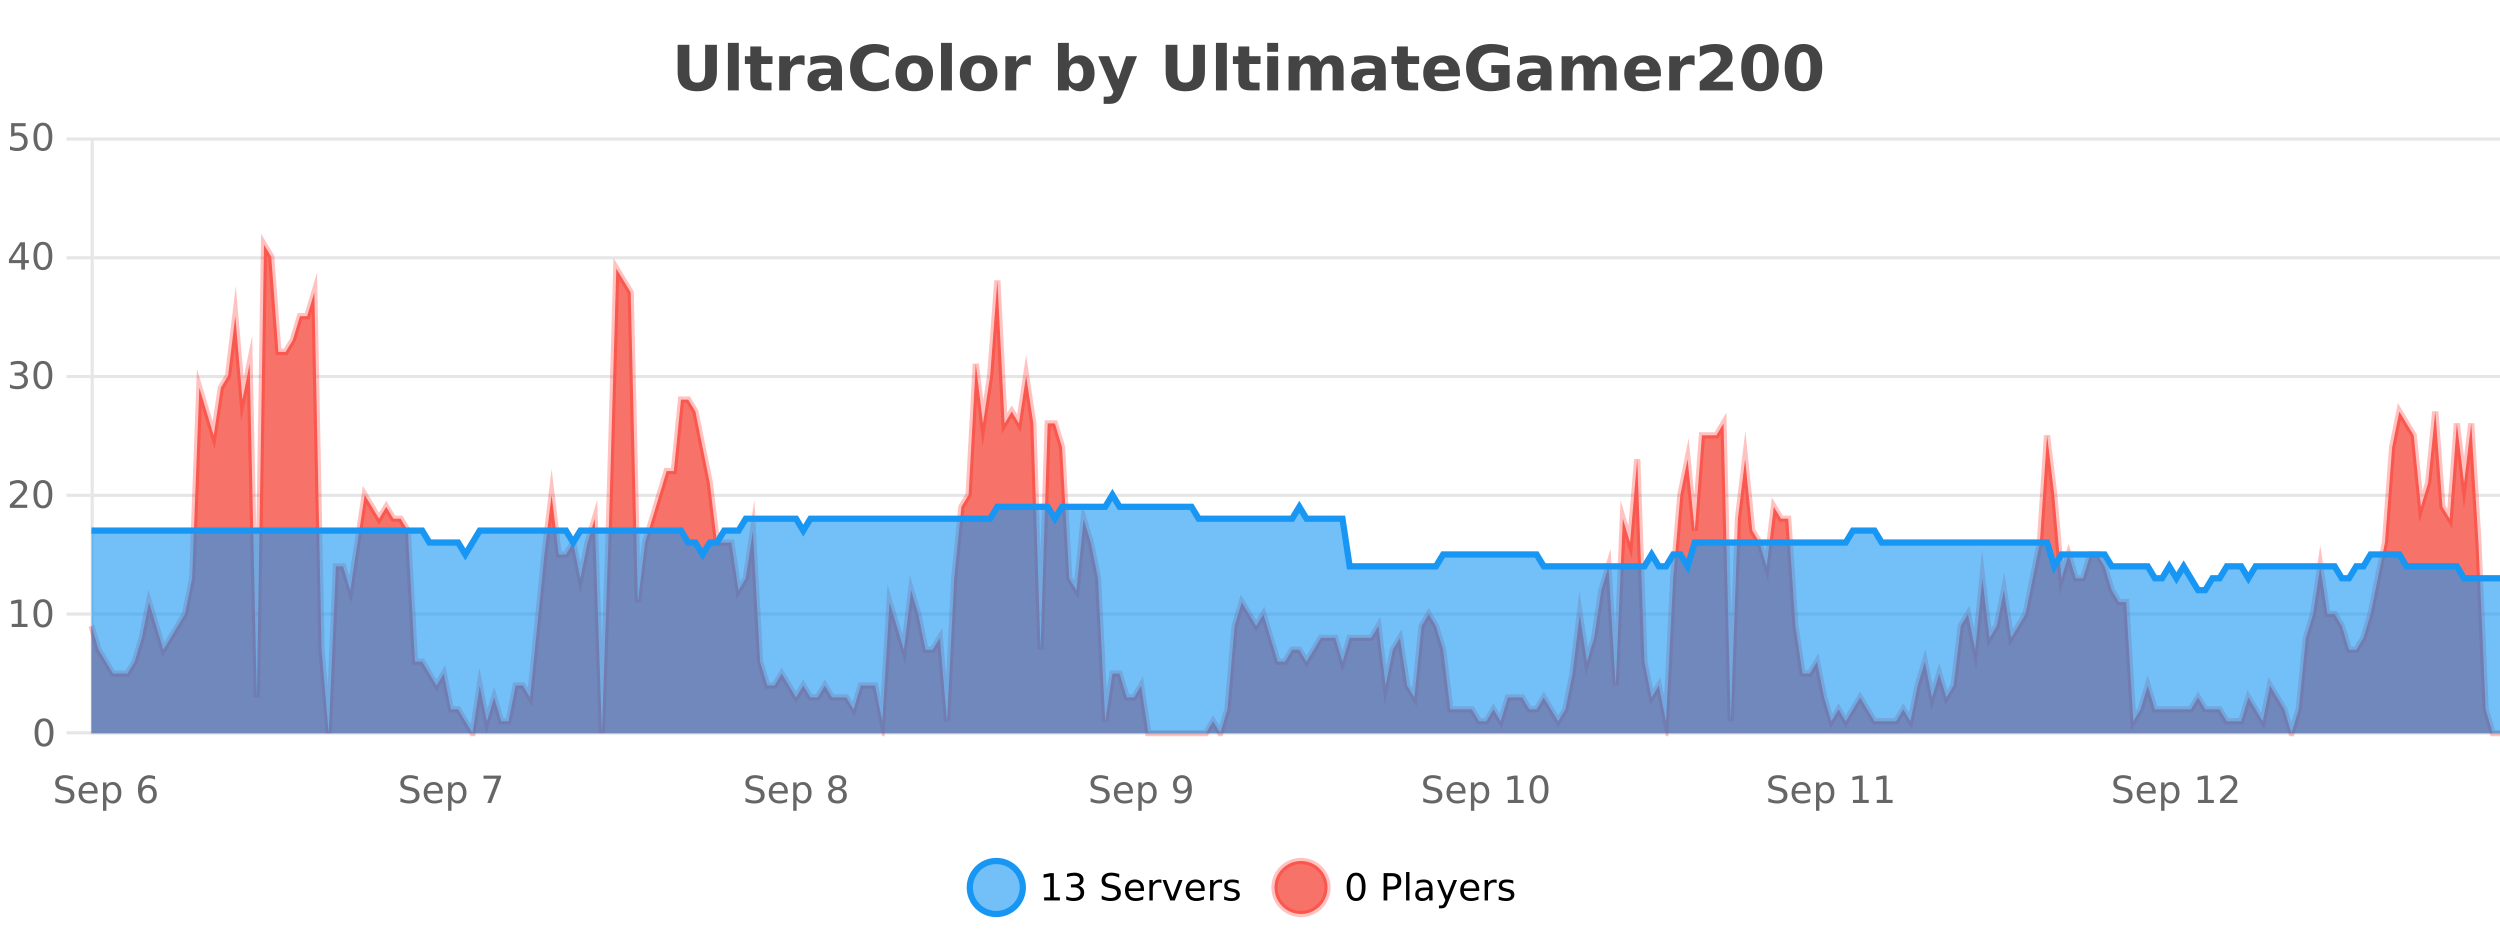
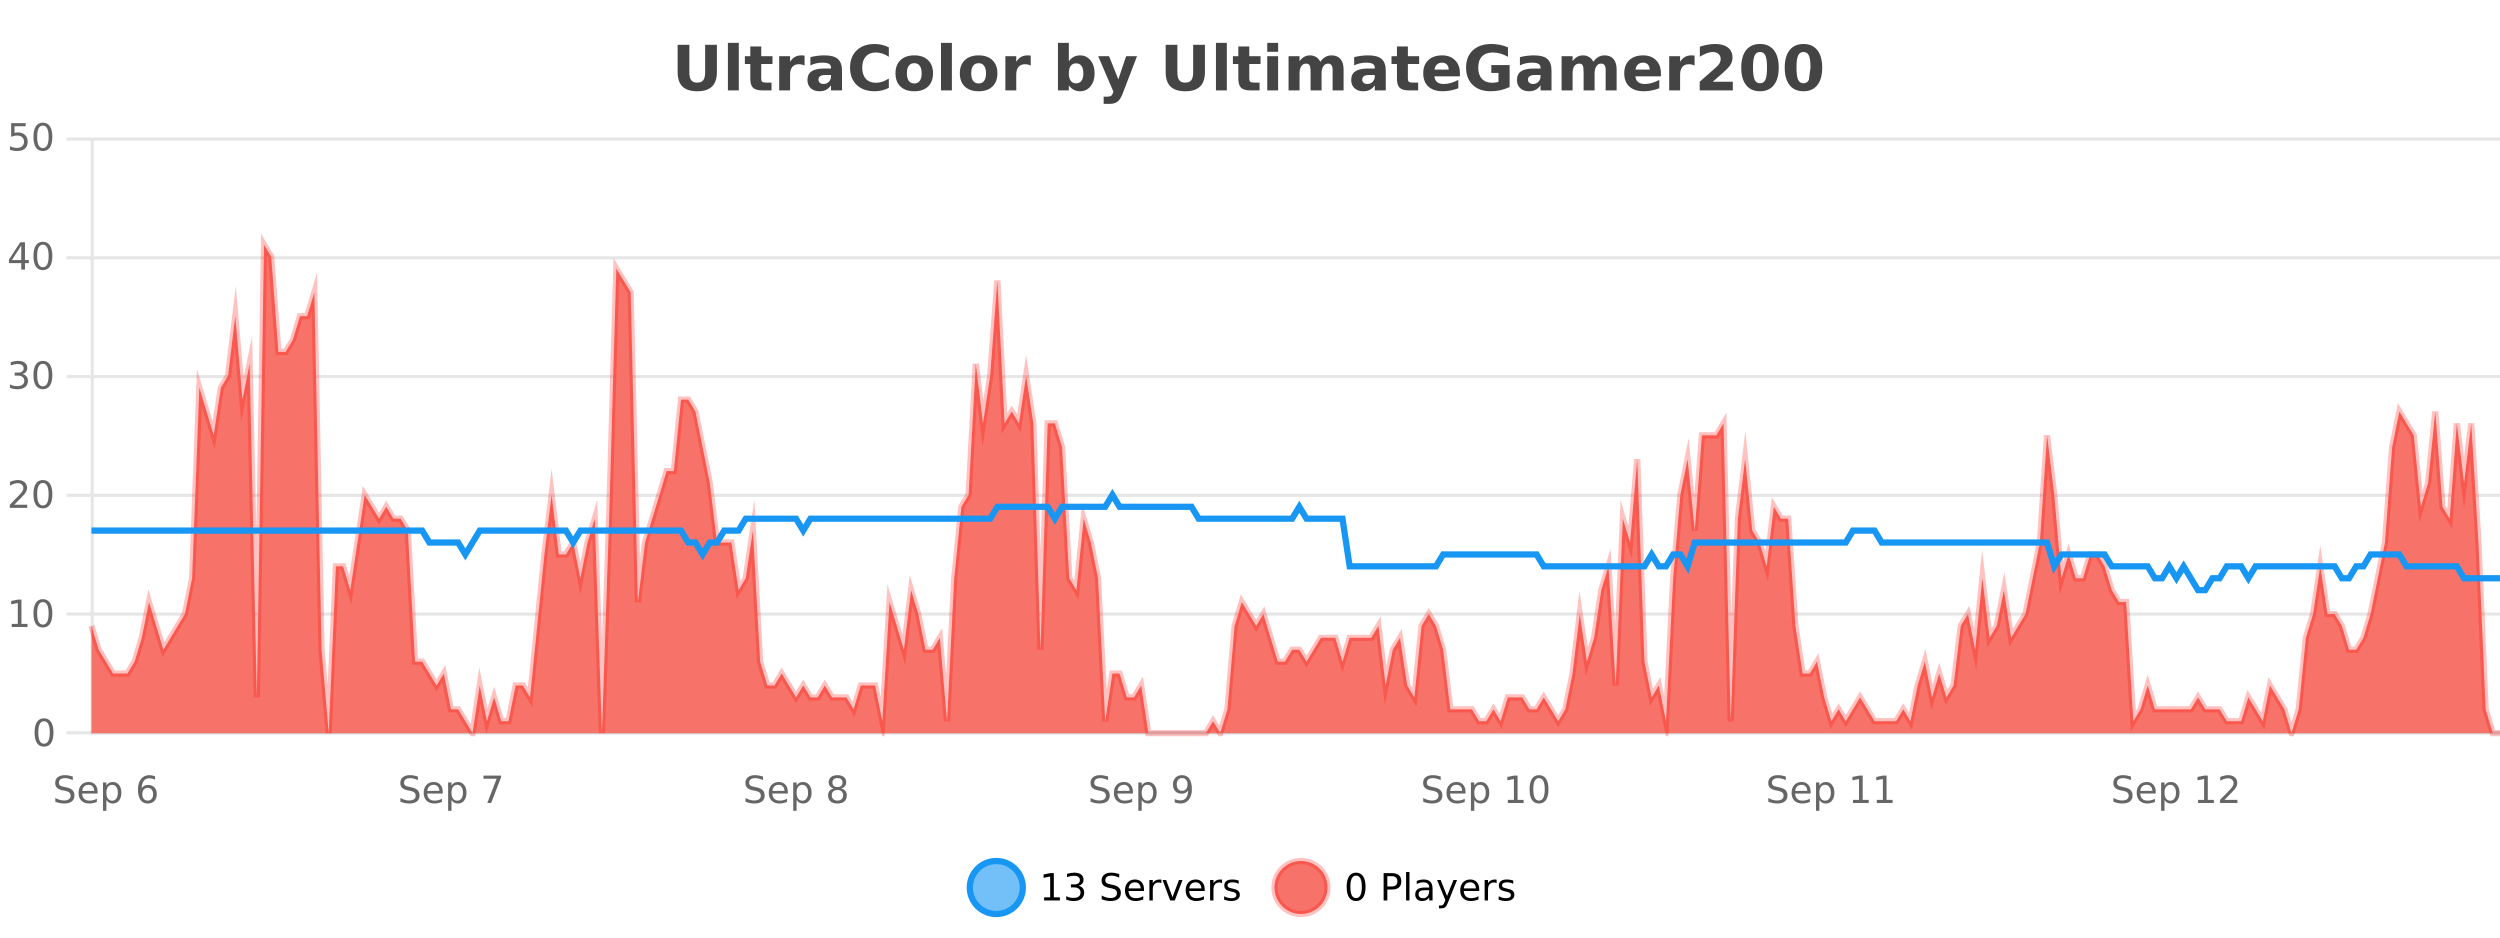
<svg xmlns="http://www.w3.org/2000/svg" width="800pt" height="300pt" viewBox="0 0 800 300" version="1.1">
  <defs>
    <clipPath id="clip1">
      <path d="M 282 263 L 356 263 L 356 300 L 282 300 Z M 282 263 " />
    </clipPath>
    <clipPath id="clip2">
      <path d="M 379 263 L 454 263 L 454 300 L 379 300 Z M 379 263 " />
    </clipPath>
    <clipPath id="clip3">
      <path d="M 29.27 78 L 800 78 L 800 234.602 L 29.27 234.602 Z M 29.27 78 " />
    </clipPath>
    <clipPath id="clip4">
      <path d="M 28.27 50 L 800 50 L 800 235.602 L 28.27 235.602 Z M 28.27 50 " />
    </clipPath>
    <clipPath id="clip5">
-       <path d="M 29.27 158 L 800 158 L 800 234.602 L 29.27 234.602 Z M 29.27 158 " />
-     </clipPath>
+       </clipPath>
    <clipPath id="clip6">
      <path d="M 28.27 130 L 800 130 L 800 218 L 28.27 218 Z M 28.27 130 " />
    </clipPath>
  </defs>
  <g id="surface1774596">
-     <rect x="0" y="0" width="800" height="300" style="fill:rgb(100%,100%,100%);fill-opacity:1;stroke:none;" />
    <path style="fill:none;stroke-width:1;stroke-linecap:butt;stroke-linejoin:miter;stroke:rgb(0%,0%,0%);stroke-opacity:0.098;stroke-miterlimit:10;" d="M 30 234.5 L 800 234.5 " />
    <path style="fill:none;stroke-width:1;stroke-linecap:butt;stroke-linejoin:miter;stroke:rgb(0%,0%,0%);stroke-opacity:0.098;stroke-miterlimit:10;" d="M 21.27 234.5 L 29 234.5 " />
    <path style="fill:none;stroke-width:1;stroke-linecap:butt;stroke-linejoin:miter;stroke:rgb(0%,0%,0%);stroke-opacity:0.098;stroke-miterlimit:10;" d="M 30 196.5 L 800 196.5 " />
    <path style="fill:none;stroke-width:1;stroke-linecap:butt;stroke-linejoin:miter;stroke:rgb(0%,0%,0%);stroke-opacity:0.098;stroke-miterlimit:10;" d="M 21.27 196.5 L 29 196.5 " />
    <path style="fill:none;stroke-width:1;stroke-linecap:butt;stroke-linejoin:miter;stroke:rgb(0%,0%,0%);stroke-opacity:0.098;stroke-miterlimit:10;" d="M 30 158.5 L 800 158.5 " />
    <path style="fill:none;stroke-width:1;stroke-linecap:butt;stroke-linejoin:miter;stroke:rgb(0%,0%,0%);stroke-opacity:0.098;stroke-miterlimit:10;" d="M 21.27 158.5 L 29 158.5 " />
    <path style="fill:none;stroke-width:1;stroke-linecap:butt;stroke-linejoin:miter;stroke:rgb(0%,0%,0%);stroke-opacity:0.098;stroke-miterlimit:10;" d="M 30 120.5 L 800 120.5 " />
    <path style="fill:none;stroke-width:1;stroke-linecap:butt;stroke-linejoin:miter;stroke:rgb(0%,0%,0%);stroke-opacity:0.098;stroke-miterlimit:10;" d="M 21.27 120.5 L 29 120.5 " />
    <path style="fill:none;stroke-width:1;stroke-linecap:butt;stroke-linejoin:miter;stroke:rgb(0%,0%,0%);stroke-opacity:0.098;stroke-miterlimit:10;" d="M 30 82.5 L 800 82.5 " />
    <path style="fill:none;stroke-width:1;stroke-linecap:butt;stroke-linejoin:miter;stroke:rgb(0%,0%,0%);stroke-opacity:0.098;stroke-miterlimit:10;" d="M 21.27 82.5 L 29 82.5 " />
    <path style="fill:none;stroke-width:1;stroke-linecap:butt;stroke-linejoin:miter;stroke:rgb(0%,0%,0%);stroke-opacity:0.098;stroke-miterlimit:10;" d="M 30 44.5 L 800 44.5 " />
    <path style="fill:none;stroke-width:1;stroke-linecap:butt;stroke-linejoin:miter;stroke:rgb(0%,0%,0%);stroke-opacity:0.098;stroke-miterlimit:10;" d="M 21.27 44.5 L 29 44.5 " />
    <path style=" stroke:none;fill-rule:nonzero;fill:rgb(9.02%,58.824%,95.294%);fill-opacity:0.6;" d="M 327.305 284 C 327.305 288.688 323.508 292.484 318.82 292.484 C 314.133 292.484 310.336 288.688 310.336 284 C 310.336 279.312 314.133 275.516 318.82 275.516 C 323.508 275.516 327.305 279.312 327.305 284 Z M 327.305 284 " />
    <g clip-path="url(#clip1)" clip-rule="nonzero">
      <path style="fill:none;stroke-width:2;stroke-linecap:butt;stroke-linejoin:miter;stroke:rgb(9.02%,58.824%,95.294%);stroke-opacity:1;stroke-miterlimit:10;" d="M 327.305 284 C 327.305 288.688 323.508 292.484 318.82 292.484 C 314.133 292.484 310.336 288.688 310.336 284 C 310.336 279.312 314.133 275.516 318.82 275.516 C 323.508 275.516 327.305 279.312 327.305 284 Z M 327.305 284 " />
    </g>
    <path style=" stroke:none;fill-rule:nonzero;fill:rgb(0%,0%,0%);fill-opacity:1;" d="M 334.117 287.156 L 336.055 287.156 L 336.055 280.484 L 333.945 280.906 L 333.945 279.828 L 336.039 279.406 L 337.227 279.406 L 337.227 287.156 L 339.164 287.156 L 339.164 288.156 L 334.117 288.156 Z M 345.145 283.438 C 345.707 283.562 346.145 283.82 346.457 284.203 C 346.777 284.578 346.941 285.047 346.941 285.609 C 346.941 286.477 346.645 287.148 346.051 287.625 C 345.457 288.094 344.613 288.328 343.52 288.328 C 343.152 288.328 342.773 288.289 342.379 288.219 C 341.992 288.148 341.598 288.039 341.191 287.891 L 341.191 286.75 C 341.512 286.938 341.867 287.086 342.254 287.188 C 342.648 287.281 343.059 287.328 343.488 287.328 C 344.227 287.328 344.789 287.184 345.176 286.891 C 345.57 286.602 345.77 286.172 345.77 285.609 C 345.77 285.102 345.586 284.699 345.223 284.406 C 344.855 284.117 344.355 283.969 343.723 283.969 L 342.691 283.969 L 342.691 283 L 343.77 283 C 344.34 283 344.785 282.887 345.098 282.656 C 345.41 282.418 345.566 282.078 345.566 281.641 C 345.566 281.195 345.402 280.852 345.082 280.609 C 344.77 280.371 344.316 280.25 343.723 280.25 C 343.387 280.25 343.035 280.289 342.66 280.359 C 342.293 280.422 341.887 280.527 341.441 280.672 L 341.441 279.625 C 341.898 279.5 342.32 279.406 342.707 279.344 C 343.102 279.281 343.473 279.25 343.816 279.25 C 344.723 279.25 345.434 279.453 345.957 279.859 C 346.477 280.266 346.738 280.82 346.738 281.516 C 346.738 282.008 346.598 282.418 346.316 282.75 C 346.043 283.086 345.652 283.312 345.145 283.438 Z M 358.141 279.688 L 358.141 280.844 C 357.691 280.637 357.266 280.48 356.859 280.375 C 356.461 280.262 356.082 280.203 355.719 280.203 C 355.07 280.203 354.57 280.328 354.219 280.578 C 353.875 280.828 353.703 281.188 353.703 281.656 C 353.703 282.043 353.816 282.336 354.047 282.531 C 354.273 282.73 354.719 282.887 355.375 283 L 356.078 283.156 C 356.961 283.324 357.613 283.621 358.031 284.047 C 358.457 284.465 358.672 285.027 358.672 285.734 C 358.672 286.59 358.383 287.234 357.812 287.672 C 357.25 288.109 356.414 288.328 355.312 288.328 C 354.906 288.328 354.469 288.281 354 288.188 C 353.531 288.094 353.047 287.953 352.547 287.766 L 352.547 286.547 C 353.023 286.82 353.492 287.023 353.953 287.156 C 354.422 287.293 354.875 287.359 355.312 287.359 C 355.988 287.359 356.508 287.23 356.875 286.969 C 357.25 286.699 357.438 286.32 357.438 285.828 C 357.438 285.402 357.301 285.07 357.031 284.828 C 356.77 284.578 356.336 284.398 355.734 284.281 L 355.016 284.141 C 354.129 283.965 353.488 283.688 353.094 283.312 C 352.707 282.938 352.516 282.418 352.516 281.75 C 352.516 280.969 352.785 280.359 353.328 279.922 C 353.867 279.477 354.617 279.25 355.578 279.25 C 355.992 279.25 356.41 279.289 356.828 279.359 C 357.254 279.434 357.691 279.543 358.141 279.688 Z M 366.086 284.609 L 366.086 285.125 L 361.117 285.125 C 361.168 285.875 361.391 286.445 361.789 286.828 C 362.195 287.215 362.75 287.406 363.461 287.406 C 363.875 287.406 364.277 287.359 364.664 287.266 C 365.059 287.164 365.449 287.008 365.836 286.797 L 365.836 287.828 C 365.438 287.984 365.039 288.105 364.633 288.188 C 364.227 288.281 363.812 288.328 363.398 288.328 C 362.355 288.328 361.527 288.027 360.914 287.422 C 360.297 286.809 359.992 285.98 359.992 284.938 C 359.992 283.867 360.281 283.016 360.867 282.391 C 361.449 281.758 362.23 281.438 363.211 281.438 C 364.094 281.438 364.793 281.727 365.305 282.297 C 365.824 282.859 366.086 283.633 366.086 284.609 Z M 365.008 284.281 C 364.996 283.699 364.828 283.23 364.508 282.875 C 364.184 282.523 363.758 282.344 363.227 282.344 C 362.621 282.344 362.137 282.516 361.773 282.859 C 361.418 283.203 361.215 283.684 361.164 284.297 Z M 371.656 282.594 C 371.531 282.531 371.395 282.484 371.25 282.453 C 371.113 282.414 370.957 282.391 370.781 282.391 C 370.176 282.391 369.707 282.59 369.375 282.984 C 369.051 283.383 368.891 283.953 368.891 284.703 L 368.891 288.156 L 367.812 288.156 L 367.812 281.594 L 368.891 281.594 L 368.891 282.609 C 369.117 282.215 369.414 281.922 369.781 281.734 C 370.145 281.539 370.586 281.438 371.109 281.438 C 371.18 281.438 371.258 281.445 371.344 281.453 C 371.438 281.465 371.535 281.48 371.641 281.5 Z M 372.012 281.594 L 373.152 281.594 L 375.199 287.094 L 377.262 281.594 L 378.402 281.594 L 375.934 288.156 L 374.465 288.156 Z M 385.504 284.609 L 385.504 285.125 L 380.535 285.125 C 380.586 285.875 380.809 286.445 381.207 286.828 C 381.613 287.215 382.168 287.406 382.879 287.406 C 383.293 287.406 383.695 287.359 384.082 287.266 C 384.477 287.164 384.867 287.008 385.254 286.797 L 385.254 287.828 C 384.855 287.984 384.457 288.105 384.051 288.188 C 383.645 288.281 383.23 288.328 382.816 288.328 C 381.773 288.328 380.945 288.027 380.332 287.422 C 379.715 286.809 379.41 285.98 379.41 284.938 C 379.41 283.867 379.699 283.016 380.285 282.391 C 380.867 281.758 381.648 281.438 382.629 281.438 C 383.512 281.438 384.211 281.727 384.723 282.297 C 385.242 282.859 385.504 283.633 385.504 284.609 Z M 384.426 284.281 C 384.414 283.699 384.246 283.23 383.926 282.875 C 383.602 282.523 383.176 282.344 382.645 282.344 C 382.039 282.344 381.555 282.516 381.191 282.859 C 380.836 283.203 380.633 283.684 380.582 284.297 Z M 391.074 282.594 C 390.949 282.531 390.812 282.484 390.668 282.453 C 390.531 282.414 390.375 282.391 390.199 282.391 C 389.594 282.391 389.125 282.59 388.793 282.984 C 388.469 283.383 388.309 283.953 388.309 284.703 L 388.309 288.156 L 387.23 288.156 L 387.23 281.594 L 388.309 281.594 L 388.309 282.609 C 388.535 282.215 388.832 281.922 389.199 281.734 C 389.562 281.539 390.004 281.438 390.527 281.438 C 390.598 281.438 390.676 281.445 390.762 281.453 C 390.855 281.465 390.953 281.48 391.059 281.5 Z M 396.383 281.781 L 396.383 282.812 C 396.078 282.656 395.762 282.543 395.43 282.469 C 395.105 282.387 394.766 282.344 394.414 282.344 C 393.883 282.344 393.48 282.43 393.211 282.594 C 392.938 282.75 392.805 282.996 392.805 283.328 C 392.805 283.578 392.898 283.777 393.086 283.922 C 393.281 284.059 393.672 284.188 394.258 284.312 L 394.617 284.406 C 395.387 284.562 395.934 284.793 396.258 285.094 C 396.578 285.398 396.742 285.812 396.742 286.344 C 396.742 286.961 396.496 287.445 396.008 287.797 C 395.527 288.152 394.867 288.328 394.023 288.328 C 393.668 288.328 393.297 288.289 392.914 288.219 C 392.539 288.156 392.141 288.059 391.727 287.922 L 391.727 286.797 C 392.121 287.008 392.512 287.164 392.898 287.266 C 393.281 287.371 393.668 287.422 394.055 287.422 C 394.555 287.422 394.938 287.34 395.211 287.172 C 395.492 286.996 395.633 286.746 395.633 286.422 C 395.633 286.133 395.531 285.906 395.336 285.75 C 395.137 285.594 394.703 285.445 394.039 285.297 L 393.664 285.219 C 392.996 285.074 392.512 284.855 392.211 284.562 C 391.918 284.273 391.773 283.875 391.773 283.375 C 391.773 282.75 391.992 282.273 392.43 281.938 C 392.867 281.605 393.484 281.438 394.289 281.438 C 394.684 281.438 395.059 281.469 395.414 281.531 C 395.766 281.586 396.09 281.668 396.383 281.781 Z M 328.82 277.016 " />
    <path style=" stroke:none;fill-rule:nonzero;fill:rgb(96.863%,44.706%,40.784%);fill-opacity:1;" d="M 424.809 284 C 424.809 288.688 421.008 292.484 416.32 292.484 C 411.637 292.484 407.836 288.688 407.836 284 C 407.836 279.312 411.637 275.516 416.32 275.516 C 421.008 275.516 424.809 279.312 424.809 284 Z M 424.809 284 " />
    <g clip-path="url(#clip2)" clip-rule="nonzero">
      <path style="fill:none;stroke-width:2;stroke-linecap:butt;stroke-linejoin:miter;stroke:rgb(100%,4.706%,0%);stroke-opacity:0.247;stroke-miterlimit:10;" d="M 424.809 284 C 424.809 288.688 421.008 292.484 416.32 292.484 C 411.637 292.484 407.836 288.688 407.836 284 C 407.836 279.312 411.637 275.516 416.32 275.516 C 421.008 275.516 424.809 279.312 424.809 284 Z M 424.809 284 " />
    </g>
    <path style=" stroke:none;fill-rule:nonzero;fill:rgb(0%,0%,0%);fill-opacity:1;" d="M 433.945 280.188 C 433.34 280.188 432.883 280.492 432.57 281.094 C 432.266 281.688 432.117 282.59 432.117 283.797 C 432.117 284.996 432.266 285.898 432.57 286.5 C 432.883 287.094 433.34 287.391 433.945 287.391 C 434.559 287.391 435.016 287.094 435.32 286.5 C 435.633 285.898 435.789 284.996 435.789 283.797 C 435.789 282.59 435.633 281.688 435.32 281.094 C 435.016 280.492 434.559 280.188 433.945 280.188 Z M 433.945 279.25 C 434.922 279.25 435.672 279.641 436.195 280.422 C 436.715 281.195 436.977 282.32 436.977 283.797 C 436.977 285.266 436.715 286.391 436.195 287.172 C 435.672 287.945 434.922 288.328 433.945 288.328 C 432.965 288.328 432.215 287.945 431.695 287.172 C 431.184 286.391 430.93 285.266 430.93 283.797 C 430.93 282.32 431.184 281.195 431.695 280.422 C 432.215 279.641 432.965 279.25 433.945 279.25 Z M 443.945 280.375 L 443.945 283.672 L 445.43 283.672 C 445.98 283.672 446.406 283.531 446.711 283.25 C 447.012 282.961 447.164 282.547 447.164 282.016 C 447.164 281.496 447.012 281.094 446.711 280.812 C 446.406 280.523 445.98 280.375 445.43 280.375 Z M 442.758 279.406 L 445.43 279.406 C 446.418 279.406 447.164 279.633 447.664 280.078 C 448.164 280.516 448.414 281.164 448.414 282.016 C 448.414 282.883 448.164 283.539 447.664 283.984 C 447.164 284.422 446.418 284.641 445.43 284.641 L 443.945 284.641 L 443.945 288.156 L 442.758 288.156 Z M 449.945 279.031 L 451.023 279.031 L 451.023 288.156 L 449.945 288.156 Z M 456.266 284.859 C 455.398 284.859 454.797 284.961 454.453 285.156 C 454.117 285.355 453.953 285.695 453.953 286.172 C 453.953 286.559 454.078 286.867 454.328 287.094 C 454.586 287.312 454.93 287.422 455.359 287.422 C 455.961 287.422 456.441 287.215 456.797 286.797 C 457.16 286.371 457.344 285.805 457.344 285.094 L 457.344 284.859 Z M 458.422 284.406 L 458.422 288.156 L 457.344 288.156 L 457.344 287.156 C 457.094 287.555 456.785 287.852 456.422 288.047 C 456.055 288.234 455.609 288.328 455.078 288.328 C 454.398 288.328 453.863 288.141 453.469 287.766 C 453.07 287.383 452.875 286.875 452.875 286.25 C 452.875 285.512 453.117 284.953 453.609 284.578 C 454.109 284.203 454.848 284.016 455.828 284.016 L 457.344 284.016 L 457.344 283.906 C 457.344 283.406 457.176 283.023 456.844 282.75 C 456.52 282.48 456.066 282.344 455.484 282.344 C 455.109 282.344 454.738 282.391 454.375 282.484 C 454.02 282.578 453.68 282.715 453.359 282.891 L 453.359 281.891 C 453.754 281.734 454.133 281.621 454.5 281.547 C 454.875 281.477 455.238 281.438 455.594 281.438 C 456.539 281.438 457.25 281.684 457.719 282.172 C 458.188 282.664 458.422 283.406 458.422 284.406 Z M 463.367 288.766 C 463.062 289.547 462.766 290.055 462.477 290.297 C 462.184 290.535 461.797 290.656 461.32 290.656 L 460.461 290.656 L 460.461 289.75 L 461.086 289.75 C 461.387 289.75 461.617 289.676 461.773 289.531 C 461.938 289.395 462.121 289.066 462.32 288.547 L 462.523 288.047 L 459.867 281.594 L 461.008 281.594 L 463.055 286.719 L 465.117 281.594 L 466.258 281.594 Z M 473.359 284.609 L 473.359 285.125 L 468.391 285.125 C 468.441 285.875 468.664 286.445 469.062 286.828 C 469.469 287.215 470.023 287.406 470.734 287.406 C 471.148 287.406 471.551 287.359 471.938 287.266 C 472.332 287.164 472.723 287.008 473.109 286.797 L 473.109 287.828 C 472.711 287.984 472.312 288.105 471.906 288.188 C 471.5 288.281 471.086 288.328 470.672 288.328 C 469.629 288.328 468.801 288.027 468.188 287.422 C 467.57 286.809 467.266 285.98 467.266 284.938 C 467.266 283.867 467.555 283.016 468.141 282.391 C 468.723 281.758 469.504 281.438 470.484 281.438 C 471.367 281.438 472.066 281.727 472.578 282.297 C 473.098 282.859 473.359 283.633 473.359 284.609 Z M 472.281 284.281 C 472.27 283.699 472.102 283.23 471.781 282.875 C 471.457 282.523 471.031 282.344 470.5 282.344 C 469.895 282.344 469.41 282.516 469.047 282.859 C 468.691 283.203 468.488 283.684 468.438 284.297 Z M 478.93 282.594 C 478.805 282.531 478.668 282.484 478.523 282.453 C 478.387 282.414 478.23 282.391 478.055 282.391 C 477.449 282.391 476.98 282.59 476.648 282.984 C 476.324 283.383 476.164 283.953 476.164 284.703 L 476.164 288.156 L 475.086 288.156 L 475.086 281.594 L 476.164 281.594 L 476.164 282.609 C 476.391 282.215 476.688 281.922 477.055 281.734 C 477.418 281.539 477.859 281.438 478.383 281.438 C 478.453 281.438 478.531 281.445 478.617 281.453 C 478.711 281.465 478.809 281.48 478.914 281.5 Z M 484.238 281.781 L 484.238 282.812 C 483.934 282.656 483.617 282.543 483.285 282.469 C 482.961 282.387 482.621 282.344 482.27 282.344 C 481.738 282.344 481.336 282.43 481.066 282.594 C 480.793 282.75 480.66 282.996 480.66 283.328 C 480.66 283.578 480.754 283.777 480.941 283.922 C 481.137 284.059 481.527 284.188 482.113 284.312 L 482.473 284.406 C 483.242 284.562 483.789 284.793 484.113 285.094 C 484.434 285.398 484.598 285.812 484.598 286.344 C 484.598 286.961 484.352 287.445 483.863 287.797 C 483.383 288.152 482.723 288.328 481.879 288.328 C 481.523 288.328 481.152 288.289 480.77 288.219 C 480.395 288.156 479.996 288.059 479.582 287.922 L 479.582 286.797 C 479.977 287.008 480.367 287.164 480.754 287.266 C 481.137 287.371 481.523 287.422 481.91 287.422 C 482.41 287.422 482.793 287.34 483.066 287.172 C 483.348 286.996 483.488 286.746 483.488 286.422 C 483.488 286.133 483.387 285.906 483.191 285.75 C 482.992 285.594 482.559 285.445 481.895 285.297 L 481.52 285.219 C 480.852 285.074 480.367 284.855 480.066 284.562 C 479.773 284.273 479.629 283.875 479.629 283.375 C 479.629 282.75 479.848 282.273 480.285 281.938 C 480.723 281.605 481.34 281.438 482.145 281.438 C 482.539 281.438 482.914 281.469 483.27 281.531 C 483.621 281.586 483.945 281.668 484.238 281.781 Z M 426.32 277.016 " />
-     <path style=" stroke:none;fill-rule:nonzero;fill:rgb(26.667%,26.667%,26.667%);fill-opacity:1;" d="M 216.844 14.344 L 220.594 14.344 L 220.594 23.078 C 220.594 24.289 220.789 25.152 221.188 25.672 C 221.582 26.184 222.223 26.438 223.109 26.438 C 224.016 26.438 224.66 26.184 225.047 25.672 C 225.441 25.152 225.641 24.289 225.641 23.078 L 225.641 14.344 L 229.406 14.344 L 229.406 23.078 C 229.406 25.141 228.883 26.68 227.844 27.688 C 226.812 28.699 225.234 29.203 223.109 29.203 C 220.992 29.203 219.422 28.699 218.391 27.688 C 217.359 26.68 216.844 25.141 216.844 23.078 Z M 232.93 13.719 L 236.414 13.719 L 236.414 28.922 L 232.93 28.922 Z M 243.594 14.875 L 243.594 17.984 L 247.203 17.984 L 247.203 20.484 L 243.594 20.484 L 243.594 25.125 C 243.594 25.637 243.691 25.98 243.891 26.156 C 244.098 26.336 244.5 26.422 245.094 26.422 L 246.891 26.422 L 246.891 28.922 L 243.891 28.922 C 242.516 28.922 241.535 28.637 240.953 28.062 C 240.379 27.48 240.094 26.5 240.094 25.125 L 240.094 20.484 L 238.359 20.484 L 238.359 17.984 L 240.094 17.984 L 240.094 14.875 Z M 257.469 20.969 C 257.156 20.824 256.848 20.719 256.547 20.656 C 256.242 20.586 255.941 20.547 255.641 20.547 C 254.734 20.547 254.035 20.836 253.547 21.406 C 253.066 21.98 252.828 22.805 252.828 23.875 L 252.828 28.922 L 249.344 28.922 L 249.344 17.984 L 252.828 17.984 L 252.828 19.781 C 253.273 19.062 253.789 18.543 254.375 18.219 C 254.957 17.887 255.656 17.719 256.469 17.719 C 256.594 17.719 256.723 17.727 256.859 17.734 C 256.992 17.746 257.191 17.766 257.453 17.797 Z M 264.098 24 C 263.367 24 262.82 24.125 262.457 24.375 C 262.09 24.617 261.91 24.98 261.91 25.469 C 261.91 25.906 262.055 26.25 262.348 26.5 C 262.648 26.75 263.059 26.875 263.582 26.875 C 264.238 26.875 264.789 26.641 265.238 26.172 C 265.695 25.703 265.926 25.117 265.926 24.406 L 265.926 24 Z M 269.441 22.688 L 269.441 28.922 L 265.926 28.922 L 265.926 27.297 C 265.457 27.965 264.926 28.449 264.332 28.75 C 263.746 29.051 263.035 29.203 262.191 29.203 C 261.066 29.203 260.148 28.875 259.441 28.219 C 258.73 27.555 258.379 26.695 258.379 25.641 C 258.379 24.359 258.816 23.422 259.691 22.828 C 260.574 22.227 261.965 21.922 263.863 21.922 L 265.926 21.922 L 265.926 21.641 C 265.926 21.09 265.707 20.688 265.27 20.438 C 264.832 20.18 264.148 20.047 263.223 20.047 C 262.473 20.047 261.773 20.125 261.129 20.281 C 260.48 20.43 259.883 20.648 259.332 20.938 L 259.332 18.281 C 260.082 18.094 260.832 17.953 261.582 17.859 C 262.34 17.766 263.102 17.719 263.863 17.719 C 265.832 17.719 267.254 18.109 268.129 18.891 C 269.004 19.664 269.441 20.93 269.441 22.688 Z M 284.422 28.125 C 283.723 28.48 283 28.746 282.25 28.922 C 281.508 29.109 280.727 29.203 279.906 29.203 C 277.477 29.203 275.555 28.527 274.141 27.172 C 272.723 25.809 272.016 23.965 272.016 21.641 C 272.016 19.32 272.723 17.48 274.141 16.125 C 275.555 14.762 277.477 14.078 279.906 14.078 C 280.727 14.078 281.508 14.172 282.25 14.359 C 283 14.539 283.723 14.805 284.422 15.156 L 284.422 18.172 C 283.723 17.703 283.035 17.359 282.359 17.141 C 281.68 16.914 280.969 16.797 280.219 16.797 C 278.875 16.797 277.816 17.23 277.047 18.094 C 276.285 18.949 275.906 20.133 275.906 21.641 C 275.906 23.152 276.285 24.34 277.047 25.203 C 277.816 26.059 278.875 26.484 280.219 26.484 C 280.969 26.484 281.68 26.375 282.359 26.156 C 283.035 25.93 283.723 25.578 284.422 25.109 Z M 292.586 20.219 C 291.805 20.219 291.211 20.5 290.805 21.062 C 290.398 21.617 290.195 22.418 290.195 23.469 C 290.195 24.512 290.398 25.312 290.805 25.875 C 291.211 26.43 291.805 26.703 292.586 26.703 C 293.344 26.703 293.922 26.43 294.32 25.875 C 294.727 25.312 294.93 24.512 294.93 23.469 C 294.93 22.418 294.727 21.617 294.32 21.062 C 293.922 20.5 293.344 20.219 292.586 20.219 Z M 292.586 17.719 C 294.461 17.719 295.922 18.23 296.977 19.25 C 298.039 20.262 298.57 21.668 298.57 23.469 C 298.57 25.262 298.039 26.668 296.977 27.688 C 295.922 28.699 294.461 29.203 292.586 29.203 C 290.688 29.203 289.211 28.699 288.148 27.688 C 287.086 26.668 286.555 25.262 286.555 23.469 C 286.555 21.668 287.086 20.262 288.148 19.25 C 289.211 18.23 290.688 17.719 292.586 17.719 Z M 301.121 13.719 L 304.605 13.719 L 304.605 28.922 L 301.121 28.922 Z M 313.18 20.219 C 312.398 20.219 311.805 20.5 311.398 21.062 C 310.992 21.617 310.789 22.418 310.789 23.469 C 310.789 24.512 310.992 25.312 311.398 25.875 C 311.805 26.43 312.398 26.703 313.18 26.703 C 313.938 26.703 314.516 26.43 314.914 25.875 C 315.32 25.312 315.523 24.512 315.523 23.469 C 315.523 22.418 315.32 21.617 314.914 21.062 C 314.516 20.5 313.938 20.219 313.18 20.219 Z M 313.18 17.719 C 315.055 17.719 316.516 18.23 317.57 19.25 C 318.633 20.262 319.164 21.668 319.164 23.469 C 319.164 25.262 318.633 26.668 317.57 27.688 C 316.516 28.699 315.055 29.203 313.18 29.203 C 311.281 29.203 309.805 28.699 308.742 27.688 C 307.68 26.668 307.148 25.262 307.148 23.469 C 307.148 21.668 307.68 20.262 308.742 19.25 C 309.805 18.23 311.281 17.719 313.18 17.719 Z M 329.844 20.969 C 329.531 20.824 329.223 20.719 328.922 20.656 C 328.617 20.586 328.316 20.547 328.016 20.547 C 327.109 20.547 326.41 20.836 325.922 21.406 C 325.441 21.98 325.203 22.805 325.203 23.875 L 325.203 28.922 L 321.719 28.922 L 321.719 17.984 L 325.203 17.984 L 325.203 19.781 C 325.648 19.062 326.164 18.543 326.75 18.219 C 327.332 17.887 328.031 17.719 328.844 17.719 C 328.969 17.719 329.098 17.727 329.234 17.734 C 329.367 17.746 329.566 17.766 329.828 17.797 Z M 344.355 26.672 C 345.105 26.672 345.676 26.402 346.074 25.859 C 346.469 25.309 346.668 24.512 346.668 23.469 C 346.668 22.43 346.469 21.637 346.074 21.094 C 345.676 20.543 345.105 20.266 344.355 20.266 C 343.605 20.266 343.027 20.543 342.621 21.094 C 342.223 21.637 342.027 22.43 342.027 23.469 C 342.027 24.5 342.223 25.293 342.621 25.844 C 343.027 26.398 343.605 26.672 344.355 26.672 Z M 342.027 19.578 C 342.516 18.945 343.051 18.477 343.637 18.172 C 344.219 17.871 344.891 17.719 345.652 17.719 C 347.004 17.719 348.113 18.258 348.98 19.328 C 349.844 20.402 350.277 21.781 350.277 23.469 C 350.277 25.148 349.844 26.523 348.98 27.594 C 348.113 28.668 347.004 29.203 345.652 29.203 C 344.891 29.203 344.219 29.051 343.637 28.75 C 343.051 28.449 342.516 27.98 342.027 27.344 L 342.027 28.922 L 338.543 28.922 L 338.543 13.719 L 342.027 13.719 Z M 351.422 17.984 L 354.906 17.984 L 357.859 25.406 L 360.359 17.984 L 363.844 17.984 L 359.25 29.953 C 358.789 31.172 358.25 32.02 357.625 32.5 C 357.008 32.988 356.203 33.234 355.203 33.234 L 353.172 33.234 L 353.172 30.938 L 354.266 30.938 C 354.859 30.938 355.289 30.844 355.562 30.656 C 355.832 30.469 356.039 30.129 356.188 29.641 L 356.297 29.344 Z M 373.016 14.344 L 376.766 14.344 L 376.766 23.078 C 376.766 24.289 376.961 25.152 377.359 25.672 C 377.754 26.184 378.395 26.438 379.281 26.438 C 380.188 26.438 380.832 26.184 381.219 25.672 C 381.613 25.152 381.812 24.289 381.812 23.078 L 381.812 14.344 L 385.578 14.344 L 385.578 23.078 C 385.578 25.141 385.055 26.68 384.016 27.688 C 382.984 28.699 381.406 29.203 379.281 29.203 C 377.164 29.203 375.594 28.699 374.562 27.688 C 373.531 26.68 373.016 25.141 373.016 23.078 Z M 389.102 13.719 L 392.586 13.719 L 392.586 28.922 L 389.102 28.922 Z M 399.766 14.875 L 399.766 17.984 L 403.375 17.984 L 403.375 20.484 L 399.766 20.484 L 399.766 25.125 C 399.766 25.637 399.863 25.98 400.062 26.156 C 400.27 26.336 400.672 26.422 401.266 26.422 L 403.062 26.422 L 403.062 28.922 L 400.062 28.922 C 398.688 28.922 397.707 28.637 397.125 28.062 C 396.551 27.48 396.266 26.5 396.266 25.125 L 396.266 20.484 L 394.531 20.484 L 394.531 17.984 L 396.266 17.984 L 396.266 14.875 Z M 405.516 17.984 L 409 17.984 L 409 28.922 L 405.516 28.922 Z M 405.516 13.719 L 409 13.719 L 409 16.578 L 405.516 16.578 Z M 422.496 19.797 C 422.941 19.121 423.469 18.605 424.074 18.25 C 424.688 17.898 425.359 17.719 426.09 17.719 C 427.34 17.719 428.293 18.109 428.949 18.891 C 429.613 19.664 429.949 20.789 429.949 22.266 L 429.949 28.922 L 426.434 28.922 L 426.434 23.219 C 426.434 23.137 426.434 23.047 426.434 22.953 C 426.441 22.859 426.449 22.73 426.449 22.562 C 426.449 21.793 426.332 21.234 426.105 20.891 C 425.875 20.539 425.504 20.359 424.996 20.359 C 424.34 20.359 423.828 20.637 423.465 21.188 C 423.098 21.73 422.91 22.516 422.902 23.547 L 422.902 28.922 L 419.387 28.922 L 419.387 23.219 C 419.387 22.012 419.281 21.234 419.074 20.891 C 418.863 20.539 418.496 20.359 417.965 20.359 C 417.285 20.359 416.766 20.637 416.402 21.188 C 416.035 21.73 415.855 22.516 415.855 23.547 L 415.855 28.922 L 412.34 28.922 L 412.34 17.984 L 415.855 17.984 L 415.855 19.578 C 416.293 18.965 416.785 18.5 417.34 18.188 C 417.891 17.875 418.504 17.719 419.184 17.719 C 419.934 17.719 420.598 17.902 421.184 18.266 C 421.766 18.633 422.203 19.141 422.496 19.797 Z M 438.102 24 C 437.371 24 436.824 24.125 436.461 24.375 C 436.094 24.617 435.914 24.98 435.914 25.469 C 435.914 25.906 436.059 26.25 436.352 26.5 C 436.652 26.75 437.062 26.875 437.586 26.875 C 438.242 26.875 438.793 26.641 439.242 26.172 C 439.699 25.703 439.93 25.117 439.93 24.406 L 439.93 24 Z M 443.445 22.688 L 443.445 28.922 L 439.93 28.922 L 439.93 27.297 C 439.461 27.965 438.93 28.449 438.336 28.75 C 437.75 29.051 437.039 29.203 436.195 29.203 C 435.07 29.203 434.152 28.875 433.445 28.219 C 432.734 27.555 432.383 26.695 432.383 25.641 C 432.383 24.359 432.82 23.422 433.695 22.828 C 434.578 22.227 435.969 21.922 437.867 21.922 L 439.93 21.922 L 439.93 21.641 C 439.93 21.09 439.711 20.688 439.273 20.438 C 438.836 20.18 438.152 20.047 437.227 20.047 C 436.477 20.047 435.777 20.125 435.133 20.281 C 434.484 20.43 433.887 20.648 433.336 20.938 L 433.336 18.281 C 434.086 18.094 434.836 17.953 435.586 17.859 C 436.344 17.766 437.105 17.719 437.867 17.719 C 439.836 17.719 441.258 18.109 442.133 18.891 C 443.008 19.664 443.445 20.93 443.445 22.688 Z M 450.52 14.875 L 450.52 17.984 L 454.129 17.984 L 454.129 20.484 L 450.52 20.484 L 450.52 25.125 C 450.52 25.637 450.617 25.98 450.816 26.156 C 451.023 26.336 451.426 26.422 452.02 26.422 L 453.816 26.422 L 453.816 28.922 L 450.816 28.922 C 449.441 28.922 448.461 28.637 447.879 28.062 C 447.305 27.48 447.02 26.5 447.02 25.125 L 447.02 20.484 L 445.285 20.484 L 445.285 17.984 L 447.02 17.984 L 447.02 14.875 Z M 467.172 23.422 L 467.172 24.422 L 459 24.422 C 459.082 25.246 459.379 25.859 459.891 26.266 C 460.398 26.672 461.109 26.875 462.016 26.875 C 462.754 26.875 463.508 26.766 464.281 26.547 C 465.051 26.328 465.844 26 466.656 25.562 L 466.656 28.25 C 465.832 28.562 465.004 28.797 464.172 28.953 C 463.348 29.117 462.523 29.203 461.703 29.203 C 459.723 29.203 458.18 28.703 457.078 27.703 C 455.984 26.695 455.438 25.281 455.438 23.469 C 455.438 21.68 455.973 20.273 457.047 19.25 C 458.129 18.23 459.613 17.719 461.5 17.719 C 463.219 17.719 464.594 18.242 465.625 19.281 C 466.656 20.312 467.172 21.695 467.172 23.422 Z M 463.578 22.266 C 463.578 21.602 463.383 21.062 463 20.656 C 462.613 20.25 462.109 20.047 461.484 20.047 C 460.805 20.047 460.254 20.242 459.828 20.625 C 459.41 21 459.148 21.547 459.047 22.266 Z M 483.082 27.844 C 482.145 28.293 481.168 28.633 480.16 28.859 C 479.16 29.086 478.117 29.203 477.035 29.203 C 474.605 29.203 472.684 28.527 471.27 27.172 C 469.852 25.809 469.145 23.965 469.145 21.641 C 469.145 19.297 469.863 17.453 471.301 16.109 C 472.746 14.758 474.73 14.078 477.254 14.078 C 478.223 14.078 479.148 14.172 480.035 14.359 C 480.918 14.539 481.758 14.805 482.551 15.156 L 482.551 18.172 C 481.738 17.715 480.926 17.371 480.113 17.141 C 479.309 16.914 478.508 16.797 477.707 16.797 C 476.207 16.797 475.051 17.219 474.238 18.062 C 473.434 18.898 473.035 20.09 473.035 21.641 C 473.035 23.184 473.426 24.375 474.207 25.219 C 474.988 26.062 476.098 26.484 477.535 26.484 C 477.918 26.484 478.277 26.461 478.613 26.406 C 478.957 26.355 479.258 26.277 479.52 26.172 L 479.52 23.344 L 477.223 23.344 L 477.223 20.828 L 483.082 20.828 Z M 491.141 24 C 490.41 24 489.863 24.125 489.5 24.375 C 489.133 24.617 488.953 24.98 488.953 25.469 C 488.953 25.906 489.098 26.25 489.391 26.5 C 489.691 26.75 490.102 26.875 490.625 26.875 C 491.281 26.875 491.832 26.641 492.281 26.172 C 492.738 25.703 492.969 25.117 492.969 24.406 L 492.969 24 Z M 496.484 22.688 L 496.484 28.922 L 492.969 28.922 L 492.969 27.297 C 492.5 27.965 491.969 28.449 491.375 28.75 C 490.789 29.051 490.078 29.203 489.234 29.203 C 488.109 29.203 487.191 28.875 486.484 28.219 C 485.773 27.555 485.422 26.695 485.422 25.641 C 485.422 24.359 485.859 23.422 486.734 22.828 C 487.617 22.227 489.008 21.922 490.906 21.922 L 492.969 21.922 L 492.969 21.641 C 492.969 21.09 492.75 20.688 492.312 20.438 C 491.875 20.18 491.191 20.047 490.266 20.047 C 489.516 20.047 488.816 20.125 488.172 20.281 C 487.523 20.43 486.926 20.648 486.375 20.938 L 486.375 18.281 C 487.125 18.094 487.875 17.953 488.625 17.859 C 489.383 17.766 490.145 17.719 490.906 17.719 C 492.875 17.719 494.297 18.109 495.172 18.891 C 496.047 19.664 496.484 20.93 496.484 22.688 Z M 509.867 19.797 C 510.312 19.121 510.84 18.605 511.445 18.25 C 512.059 17.898 512.73 17.719 513.461 17.719 C 514.711 17.719 515.664 18.109 516.32 18.891 C 516.984 19.664 517.32 20.789 517.32 22.266 L 517.32 28.922 L 513.805 28.922 L 513.805 23.219 C 513.805 23.137 513.805 23.047 513.805 22.953 C 513.812 22.859 513.82 22.73 513.82 22.562 C 513.82 21.793 513.703 21.234 513.477 20.891 C 513.246 20.539 512.875 20.359 512.367 20.359 C 511.711 20.359 511.199 20.637 510.836 21.188 C 510.469 21.73 510.281 22.516 510.273 23.547 L 510.273 28.922 L 506.758 28.922 L 506.758 23.219 C 506.758 22.012 506.652 21.234 506.445 20.891 C 506.234 20.539 505.867 20.359 505.336 20.359 C 504.656 20.359 504.137 20.637 503.773 21.188 C 503.406 21.73 503.227 22.516 503.227 23.547 L 503.227 28.922 L 499.711 28.922 L 499.711 17.984 L 503.227 17.984 L 503.227 19.578 C 503.664 18.965 504.156 18.5 504.711 18.188 C 505.262 17.875 505.875 17.719 506.555 17.719 C 507.305 17.719 507.969 17.902 508.555 18.266 C 509.137 18.633 509.574 19.141 509.867 19.797 Z M 531.492 23.422 L 531.492 24.422 L 523.32 24.422 C 523.402 25.246 523.699 25.859 524.211 26.266 C 524.719 26.672 525.43 26.875 526.336 26.875 C 527.074 26.875 527.828 26.766 528.602 26.547 C 529.371 26.328 530.164 26 530.977 25.562 L 530.977 28.25 C 530.152 28.562 529.324 28.797 528.492 28.953 C 527.668 29.117 526.844 29.203 526.023 29.203 C 524.043 29.203 522.5 28.703 521.398 27.703 C 520.305 26.695 519.758 25.281 519.758 23.469 C 519.758 21.68 520.293 20.273 521.367 19.25 C 522.449 18.23 523.934 17.719 525.82 17.719 C 527.539 17.719 528.914 18.242 529.945 19.281 C 530.977 20.312 531.492 21.695 531.492 23.422 Z M 527.898 22.266 C 527.898 21.602 527.703 21.062 527.32 20.656 C 526.934 20.25 526.43 20.047 525.805 20.047 C 525.125 20.047 524.574 20.242 524.148 20.625 C 523.73 21 523.469 21.547 523.367 22.266 Z M 542.273 20.969 C 541.961 20.824 541.652 20.719 541.352 20.656 C 541.047 20.586 540.746 20.547 540.445 20.547 C 539.539 20.547 538.84 20.836 538.352 21.406 C 537.871 21.98 537.633 22.805 537.633 23.875 L 537.633 28.922 L 534.148 28.922 L 534.148 17.984 L 537.633 17.984 L 537.633 19.781 C 538.078 19.062 538.594 18.543 539.18 18.219 C 539.762 17.887 540.461 17.719 541.273 17.719 C 541.398 17.719 541.527 17.727 541.664 17.734 C 541.797 17.746 541.996 17.766 542.258 17.797 Z M 548.09 26.156 L 554.496 26.156 L 554.496 28.922 L 543.902 28.922 L 543.902 26.156 L 549.23 21.453 C 549.707 21.027 550.059 20.609 550.277 20.203 C 550.504 19.789 550.621 19.359 550.621 18.922 C 550.621 18.234 550.391 17.684 549.934 17.266 C 549.473 16.852 548.863 16.641 548.105 16.641 C 547.52 16.641 546.879 16.766 546.184 17.016 C 545.484 17.266 544.738 17.641 543.949 18.141 L 543.949 14.938 C 544.793 14.656 545.625 14.445 546.449 14.297 C 547.281 14.152 548.094 14.078 548.887 14.078 C 550.637 14.078 551.988 14.465 552.949 15.234 C 553.918 15.996 554.402 17.062 554.402 18.438 C 554.402 19.242 554.191 19.984 553.777 20.672 C 553.371 21.352 552.512 22.266 551.199 23.422 Z M 565.445 21.609 C 565.445 19.789 565.273 18.508 564.93 17.766 C 564.586 17.016 564.012 16.641 563.211 16.641 C 562.398 16.641 561.82 17.016 561.477 17.766 C 561.133 18.508 560.961 19.789 560.961 21.609 C 560.961 23.453 561.133 24.758 561.477 25.516 C 561.82 26.266 562.398 26.641 563.211 26.641 C 564.012 26.641 564.586 26.266 564.93 25.516 C 565.273 24.758 565.445 23.453 565.445 21.609 Z M 569.195 21.641 C 569.195 24.059 568.672 25.922 567.633 27.234 C 566.59 28.547 565.117 29.203 563.211 29.203 C 561.281 29.203 559.797 28.547 558.758 27.234 C 557.715 25.922 557.195 24.059 557.195 21.641 C 557.195 19.227 557.715 17.359 558.758 16.047 C 559.797 14.734 561.281 14.078 563.211 14.078 C 565.117 14.078 566.59 14.734 567.633 16.047 C 568.672 17.359 569.195 19.227 569.195 21.641 Z M 579.359 21.609 C 579.359 19.789 579.188 18.508 578.844 17.766 C 578.5 17.016 577.926 16.641 577.125 16.641 C 576.312 16.641 575.734 17.016 575.391 17.766 C 575.047 18.508 574.875 19.789 574.875 21.609 C 574.875 23.453 575.047 24.758 575.391 25.516 C 575.734 26.266 576.312 26.641 577.125 26.641 C 577.926 26.641 578.5 26.266 578.844 25.516 C 579.188 24.758 579.359 23.453 579.359 21.609 Z M 583.109 21.641 C 583.109 24.059 582.586 25.922 581.547 27.234 C 580.504 28.547 579.031 29.203 577.125 29.203 C 575.195 29.203 573.711 28.547 572.672 27.234 C 571.629 25.922 571.109 24.059 571.109 21.641 C 571.109 19.227 571.629 17.359 572.672 16.047 C 573.711 14.734 575.195 14.078 577.125 14.078 C 579.031 14.078 580.504 14.734 581.547 16.047 C 582.586 17.359 583.109 19.227 583.109 21.641 Z M 215 10.359 " />
+     <path style=" stroke:none;fill-rule:nonzero;fill:rgb(26.667%,26.667%,26.667%);fill-opacity:1;" d="M 216.844 14.344 L 220.594 14.344 L 220.594 23.078 C 220.594 24.289 220.789 25.152 221.188 25.672 C 221.582 26.184 222.223 26.438 223.109 26.438 C 224.016 26.438 224.66 26.184 225.047 25.672 C 225.441 25.152 225.641 24.289 225.641 23.078 L 225.641 14.344 L 229.406 14.344 L 229.406 23.078 C 229.406 25.141 228.883 26.68 227.844 27.688 C 226.812 28.699 225.234 29.203 223.109 29.203 C 220.992 29.203 219.422 28.699 218.391 27.688 C 217.359 26.68 216.844 25.141 216.844 23.078 Z M 232.93 13.719 L 236.414 13.719 L 236.414 28.922 L 232.93 28.922 Z M 243.594 14.875 L 243.594 17.984 L 247.203 17.984 L 247.203 20.484 L 243.594 20.484 L 243.594 25.125 C 243.594 25.637 243.691 25.98 243.891 26.156 C 244.098 26.336 244.5 26.422 245.094 26.422 L 246.891 26.422 L 246.891 28.922 L 243.891 28.922 C 242.516 28.922 241.535 28.637 240.953 28.062 C 240.379 27.48 240.094 26.5 240.094 25.125 L 240.094 20.484 L 238.359 20.484 L 238.359 17.984 L 240.094 17.984 L 240.094 14.875 Z M 257.469 20.969 C 257.156 20.824 256.848 20.719 256.547 20.656 C 256.242 20.586 255.941 20.547 255.641 20.547 C 254.734 20.547 254.035 20.836 253.547 21.406 C 253.066 21.98 252.828 22.805 252.828 23.875 L 252.828 28.922 L 249.344 28.922 L 249.344 17.984 L 252.828 17.984 L 252.828 19.781 C 253.273 19.062 253.789 18.543 254.375 18.219 C 254.957 17.887 255.656 17.719 256.469 17.719 C 256.594 17.719 256.723 17.727 256.859 17.734 C 256.992 17.746 257.191 17.766 257.453 17.797 Z M 264.098 24 C 263.367 24 262.82 24.125 262.457 24.375 C 262.09 24.617 261.91 24.98 261.91 25.469 C 261.91 25.906 262.055 26.25 262.348 26.5 C 262.648 26.75 263.059 26.875 263.582 26.875 C 264.238 26.875 264.789 26.641 265.238 26.172 C 265.695 25.703 265.926 25.117 265.926 24.406 L 265.926 24 Z M 269.441 22.688 L 269.441 28.922 L 265.926 28.922 L 265.926 27.297 C 265.457 27.965 264.926 28.449 264.332 28.75 C 263.746 29.051 263.035 29.203 262.191 29.203 C 261.066 29.203 260.148 28.875 259.441 28.219 C 258.73 27.555 258.379 26.695 258.379 25.641 C 258.379 24.359 258.816 23.422 259.691 22.828 C 260.574 22.227 261.965 21.922 263.863 21.922 L 265.926 21.922 L 265.926 21.641 C 265.926 21.09 265.707 20.688 265.27 20.438 C 264.832 20.18 264.148 20.047 263.223 20.047 C 262.473 20.047 261.773 20.125 261.129 20.281 C 260.48 20.43 259.883 20.648 259.332 20.938 L 259.332 18.281 C 260.082 18.094 260.832 17.953 261.582 17.859 C 262.34 17.766 263.102 17.719 263.863 17.719 C 265.832 17.719 267.254 18.109 268.129 18.891 C 269.004 19.664 269.441 20.93 269.441 22.688 Z M 284.422 28.125 C 283.723 28.48 283 28.746 282.25 28.922 C 281.508 29.109 280.727 29.203 279.906 29.203 C 277.477 29.203 275.555 28.527 274.141 27.172 C 272.723 25.809 272.016 23.965 272.016 21.641 C 272.016 19.32 272.723 17.48 274.141 16.125 C 275.555 14.762 277.477 14.078 279.906 14.078 C 280.727 14.078 281.508 14.172 282.25 14.359 C 283 14.539 283.723 14.805 284.422 15.156 L 284.422 18.172 C 283.723 17.703 283.035 17.359 282.359 17.141 C 281.68 16.914 280.969 16.797 280.219 16.797 C 278.875 16.797 277.816 17.23 277.047 18.094 C 276.285 18.949 275.906 20.133 275.906 21.641 C 275.906 23.152 276.285 24.34 277.047 25.203 C 277.816 26.059 278.875 26.484 280.219 26.484 C 280.969 26.484 281.68 26.375 282.359 26.156 C 283.035 25.93 283.723 25.578 284.422 25.109 Z M 292.586 20.219 C 291.805 20.219 291.211 20.5 290.805 21.062 C 290.398 21.617 290.195 22.418 290.195 23.469 C 290.195 24.512 290.398 25.312 290.805 25.875 C 291.211 26.43 291.805 26.703 292.586 26.703 C 293.344 26.703 293.922 26.43 294.32 25.875 C 294.727 25.312 294.93 24.512 294.93 23.469 C 294.93 22.418 294.727 21.617 294.32 21.062 C 293.922 20.5 293.344 20.219 292.586 20.219 Z M 292.586 17.719 C 294.461 17.719 295.922 18.23 296.977 19.25 C 298.039 20.262 298.57 21.668 298.57 23.469 C 298.57 25.262 298.039 26.668 296.977 27.688 C 295.922 28.699 294.461 29.203 292.586 29.203 C 290.688 29.203 289.211 28.699 288.148 27.688 C 287.086 26.668 286.555 25.262 286.555 23.469 C 286.555 21.668 287.086 20.262 288.148 19.25 C 289.211 18.23 290.688 17.719 292.586 17.719 Z M 301.121 13.719 L 304.605 13.719 L 304.605 28.922 L 301.121 28.922 Z M 313.18 20.219 C 312.398 20.219 311.805 20.5 311.398 21.062 C 310.992 21.617 310.789 22.418 310.789 23.469 C 310.789 24.512 310.992 25.312 311.398 25.875 C 311.805 26.43 312.398 26.703 313.18 26.703 C 313.938 26.703 314.516 26.43 314.914 25.875 C 315.32 25.312 315.523 24.512 315.523 23.469 C 315.523 22.418 315.32 21.617 314.914 21.062 C 314.516 20.5 313.938 20.219 313.18 20.219 Z M 313.18 17.719 C 315.055 17.719 316.516 18.23 317.57 19.25 C 318.633 20.262 319.164 21.668 319.164 23.469 C 319.164 25.262 318.633 26.668 317.57 27.688 C 316.516 28.699 315.055 29.203 313.18 29.203 C 311.281 29.203 309.805 28.699 308.742 27.688 C 307.68 26.668 307.148 25.262 307.148 23.469 C 307.148 21.668 307.68 20.262 308.742 19.25 C 309.805 18.23 311.281 17.719 313.18 17.719 Z M 329.844 20.969 C 329.531 20.824 329.223 20.719 328.922 20.656 C 328.617 20.586 328.316 20.547 328.016 20.547 C 327.109 20.547 326.41 20.836 325.922 21.406 C 325.441 21.98 325.203 22.805 325.203 23.875 L 325.203 28.922 L 321.719 28.922 L 321.719 17.984 L 325.203 17.984 L 325.203 19.781 C 325.648 19.062 326.164 18.543 326.75 18.219 C 327.332 17.887 328.031 17.719 328.844 17.719 C 328.969 17.719 329.098 17.727 329.234 17.734 C 329.367 17.746 329.566 17.766 329.828 17.797 Z M 344.355 26.672 C 345.105 26.672 345.676 26.402 346.074 25.859 C 346.469 25.309 346.668 24.512 346.668 23.469 C 346.668 22.43 346.469 21.637 346.074 21.094 C 345.676 20.543 345.105 20.266 344.355 20.266 C 343.605 20.266 343.027 20.543 342.621 21.094 C 342.223 21.637 342.027 22.43 342.027 23.469 C 342.027 24.5 342.223 25.293 342.621 25.844 C 343.027 26.398 343.605 26.672 344.355 26.672 Z M 342.027 19.578 C 342.516 18.945 343.051 18.477 343.637 18.172 C 344.219 17.871 344.891 17.719 345.652 17.719 C 347.004 17.719 348.113 18.258 348.98 19.328 C 349.844 20.402 350.277 21.781 350.277 23.469 C 350.277 25.148 349.844 26.523 348.98 27.594 C 348.113 28.668 347.004 29.203 345.652 29.203 C 344.891 29.203 344.219 29.051 343.637 28.75 C 343.051 28.449 342.516 27.98 342.027 27.344 L 342.027 28.922 L 338.543 28.922 L 338.543 13.719 L 342.027 13.719 Z M 351.422 17.984 L 354.906 17.984 L 357.859 25.406 L 360.359 17.984 L 363.844 17.984 L 359.25 29.953 C 358.789 31.172 358.25 32.02 357.625 32.5 C 357.008 32.988 356.203 33.234 355.203 33.234 L 353.172 33.234 L 353.172 30.938 L 354.266 30.938 C 354.859 30.938 355.289 30.844 355.562 30.656 C 355.832 30.469 356.039 30.129 356.188 29.641 L 356.297 29.344 Z M 373.016 14.344 L 376.766 14.344 L 376.766 23.078 C 376.766 24.289 376.961 25.152 377.359 25.672 C 377.754 26.184 378.395 26.438 379.281 26.438 C 380.188 26.438 380.832 26.184 381.219 25.672 C 381.613 25.152 381.812 24.289 381.812 23.078 L 381.812 14.344 L 385.578 14.344 L 385.578 23.078 C 385.578 25.141 385.055 26.68 384.016 27.688 C 382.984 28.699 381.406 29.203 379.281 29.203 C 377.164 29.203 375.594 28.699 374.562 27.688 C 373.531 26.68 373.016 25.141 373.016 23.078 Z M 389.102 13.719 L 392.586 13.719 L 392.586 28.922 L 389.102 28.922 Z M 399.766 14.875 L 399.766 17.984 L 403.375 17.984 L 403.375 20.484 L 399.766 20.484 L 399.766 25.125 C 399.766 25.637 399.863 25.98 400.062 26.156 C 400.27 26.336 400.672 26.422 401.266 26.422 L 403.062 26.422 L 403.062 28.922 L 400.062 28.922 C 398.688 28.922 397.707 28.637 397.125 28.062 C 396.551 27.48 396.266 26.5 396.266 25.125 L 396.266 20.484 L 394.531 20.484 L 394.531 17.984 L 396.266 17.984 L 396.266 14.875 Z M 405.516 17.984 L 409 17.984 L 409 28.922 L 405.516 28.922 Z M 405.516 13.719 L 409 13.719 L 409 16.578 L 405.516 16.578 Z M 422.496 19.797 C 422.941 19.121 423.469 18.605 424.074 18.25 C 424.688 17.898 425.359 17.719 426.09 17.719 C 427.34 17.719 428.293 18.109 428.949 18.891 C 429.613 19.664 429.949 20.789 429.949 22.266 L 429.949 28.922 L 426.434 28.922 L 426.434 23.219 C 426.434 23.137 426.434 23.047 426.434 22.953 C 426.441 22.859 426.449 22.73 426.449 22.562 C 426.449 21.793 426.332 21.234 426.105 20.891 C 425.875 20.539 425.504 20.359 424.996 20.359 C 424.34 20.359 423.828 20.637 423.465 21.188 C 423.098 21.73 422.91 22.516 422.902 23.547 L 422.902 28.922 L 419.387 28.922 L 419.387 23.219 C 419.387 22.012 419.281 21.234 419.074 20.891 C 418.863 20.539 418.496 20.359 417.965 20.359 C 417.285 20.359 416.766 20.637 416.402 21.188 C 416.035 21.73 415.855 22.516 415.855 23.547 L 415.855 28.922 L 412.34 28.922 L 412.34 17.984 L 415.855 17.984 L 415.855 19.578 C 416.293 18.965 416.785 18.5 417.34 18.188 C 417.891 17.875 418.504 17.719 419.184 17.719 C 419.934 17.719 420.598 17.902 421.184 18.266 C 421.766 18.633 422.203 19.141 422.496 19.797 Z M 438.102 24 C 437.371 24 436.824 24.125 436.461 24.375 C 436.094 24.617 435.914 24.98 435.914 25.469 C 435.914 25.906 436.059 26.25 436.352 26.5 C 436.652 26.75 437.062 26.875 437.586 26.875 C 438.242 26.875 438.793 26.641 439.242 26.172 C 439.699 25.703 439.93 25.117 439.93 24.406 L 439.93 24 Z M 443.445 22.688 L 443.445 28.922 L 439.93 28.922 L 439.93 27.297 C 439.461 27.965 438.93 28.449 438.336 28.75 C 437.75 29.051 437.039 29.203 436.195 29.203 C 435.07 29.203 434.152 28.875 433.445 28.219 C 432.734 27.555 432.383 26.695 432.383 25.641 C 432.383 24.359 432.82 23.422 433.695 22.828 C 434.578 22.227 435.969 21.922 437.867 21.922 L 439.93 21.922 L 439.93 21.641 C 439.93 21.09 439.711 20.688 439.273 20.438 C 438.836 20.18 438.152 20.047 437.227 20.047 C 436.477 20.047 435.777 20.125 435.133 20.281 C 434.484 20.43 433.887 20.648 433.336 20.938 L 433.336 18.281 C 434.086 18.094 434.836 17.953 435.586 17.859 C 436.344 17.766 437.105 17.719 437.867 17.719 C 439.836 17.719 441.258 18.109 442.133 18.891 C 443.008 19.664 443.445 20.93 443.445 22.688 Z M 450.52 14.875 L 450.52 17.984 L 454.129 17.984 L 454.129 20.484 L 450.52 20.484 L 450.52 25.125 C 450.52 25.637 450.617 25.98 450.816 26.156 C 451.023 26.336 451.426 26.422 452.02 26.422 L 453.816 26.422 L 453.816 28.922 L 450.816 28.922 C 449.441 28.922 448.461 28.637 447.879 28.062 C 447.305 27.48 447.02 26.5 447.02 25.125 L 447.02 20.484 L 445.285 20.484 L 445.285 17.984 L 447.02 17.984 L 447.02 14.875 Z M 467.172 23.422 L 467.172 24.422 L 459 24.422 C 459.082 25.246 459.379 25.859 459.891 26.266 C 460.398 26.672 461.109 26.875 462.016 26.875 C 462.754 26.875 463.508 26.766 464.281 26.547 C 465.051 26.328 465.844 26 466.656 25.562 L 466.656 28.25 C 465.832 28.562 465.004 28.797 464.172 28.953 C 463.348 29.117 462.523 29.203 461.703 29.203 C 459.723 29.203 458.18 28.703 457.078 27.703 C 455.984 26.695 455.438 25.281 455.438 23.469 C 455.438 21.68 455.973 20.273 457.047 19.25 C 458.129 18.23 459.613 17.719 461.5 17.719 C 463.219 17.719 464.594 18.242 465.625 19.281 C 466.656 20.312 467.172 21.695 467.172 23.422 Z M 463.578 22.266 C 463.578 21.602 463.383 21.062 463 20.656 C 462.613 20.25 462.109 20.047 461.484 20.047 C 460.805 20.047 460.254 20.242 459.828 20.625 C 459.41 21 459.148 21.547 459.047 22.266 Z M 483.082 27.844 C 482.145 28.293 481.168 28.633 480.16 28.859 C 479.16 29.086 478.117 29.203 477.035 29.203 C 474.605 29.203 472.684 28.527 471.27 27.172 C 469.852 25.809 469.145 23.965 469.145 21.641 C 469.145 19.297 469.863 17.453 471.301 16.109 C 472.746 14.758 474.73 14.078 477.254 14.078 C 478.223 14.078 479.148 14.172 480.035 14.359 C 480.918 14.539 481.758 14.805 482.551 15.156 L 482.551 18.172 C 481.738 17.715 480.926 17.371 480.113 17.141 C 479.309 16.914 478.508 16.797 477.707 16.797 C 476.207 16.797 475.051 17.219 474.238 18.062 C 473.434 18.898 473.035 20.09 473.035 21.641 C 473.035 23.184 473.426 24.375 474.207 25.219 C 474.988 26.062 476.098 26.484 477.535 26.484 C 477.918 26.484 478.277 26.461 478.613 26.406 C 478.957 26.355 479.258 26.277 479.52 26.172 L 479.52 23.344 L 477.223 23.344 L 477.223 20.828 L 483.082 20.828 Z M 491.141 24 C 490.41 24 489.863 24.125 489.5 24.375 C 489.133 24.617 488.953 24.98 488.953 25.469 C 488.953 25.906 489.098 26.25 489.391 26.5 C 489.691 26.75 490.102 26.875 490.625 26.875 C 491.281 26.875 491.832 26.641 492.281 26.172 C 492.738 25.703 492.969 25.117 492.969 24.406 L 492.969 24 Z M 496.484 22.688 L 496.484 28.922 L 492.969 28.922 L 492.969 27.297 C 492.5 27.965 491.969 28.449 491.375 28.75 C 490.789 29.051 490.078 29.203 489.234 29.203 C 488.109 29.203 487.191 28.875 486.484 28.219 C 485.773 27.555 485.422 26.695 485.422 25.641 C 485.422 24.359 485.859 23.422 486.734 22.828 C 487.617 22.227 489.008 21.922 490.906 21.922 L 492.969 21.922 L 492.969 21.641 C 492.969 21.09 492.75 20.688 492.312 20.438 C 491.875 20.18 491.191 20.047 490.266 20.047 C 489.516 20.047 488.816 20.125 488.172 20.281 C 487.523 20.43 486.926 20.648 486.375 20.938 L 486.375 18.281 C 487.125 18.094 487.875 17.953 488.625 17.859 C 489.383 17.766 490.145 17.719 490.906 17.719 C 492.875 17.719 494.297 18.109 495.172 18.891 C 496.047 19.664 496.484 20.93 496.484 22.688 Z M 509.867 19.797 C 510.312 19.121 510.84 18.605 511.445 18.25 C 512.059 17.898 512.73 17.719 513.461 17.719 C 514.711 17.719 515.664 18.109 516.32 18.891 C 516.984 19.664 517.32 20.789 517.32 22.266 L 517.32 28.922 L 513.805 28.922 L 513.805 23.219 C 513.805 23.137 513.805 23.047 513.805 22.953 C 513.812 22.859 513.82 22.73 513.82 22.562 C 513.82 21.793 513.703 21.234 513.477 20.891 C 513.246 20.539 512.875 20.359 512.367 20.359 C 511.711 20.359 511.199 20.637 510.836 21.188 C 510.469 21.73 510.281 22.516 510.273 23.547 L 510.273 28.922 L 506.758 28.922 L 506.758 23.219 C 506.758 22.012 506.652 21.234 506.445 20.891 C 506.234 20.539 505.867 20.359 505.336 20.359 C 504.656 20.359 504.137 20.637 503.773 21.188 C 503.406 21.73 503.227 22.516 503.227 23.547 L 503.227 28.922 L 499.711 28.922 L 499.711 17.984 L 503.227 17.984 L 503.227 19.578 C 503.664 18.965 504.156 18.5 504.711 18.188 C 505.262 17.875 505.875 17.719 506.555 17.719 C 507.305 17.719 507.969 17.902 508.555 18.266 C 509.137 18.633 509.574 19.141 509.867 19.797 Z M 531.492 23.422 L 531.492 24.422 L 523.32 24.422 C 523.402 25.246 523.699 25.859 524.211 26.266 C 524.719 26.672 525.43 26.875 526.336 26.875 C 527.074 26.875 527.828 26.766 528.602 26.547 C 529.371 26.328 530.164 26 530.977 25.562 L 530.977 28.25 C 530.152 28.562 529.324 28.797 528.492 28.953 C 527.668 29.117 526.844 29.203 526.023 29.203 C 524.043 29.203 522.5 28.703 521.398 27.703 C 520.305 26.695 519.758 25.281 519.758 23.469 C 519.758 21.68 520.293 20.273 521.367 19.25 C 522.449 18.23 523.934 17.719 525.82 17.719 C 527.539 17.719 528.914 18.242 529.945 19.281 C 530.977 20.312 531.492 21.695 531.492 23.422 Z M 527.898 22.266 C 527.898 21.602 527.703 21.062 527.32 20.656 C 526.934 20.25 526.43 20.047 525.805 20.047 C 525.125 20.047 524.574 20.242 524.148 20.625 C 523.73 21 523.469 21.547 523.367 22.266 Z M 542.273 20.969 C 541.961 20.824 541.652 20.719 541.352 20.656 C 541.047 20.586 540.746 20.547 540.445 20.547 C 539.539 20.547 538.84 20.836 538.352 21.406 C 537.871 21.98 537.633 22.805 537.633 23.875 L 537.633 28.922 L 534.148 28.922 L 534.148 17.984 L 537.633 17.984 L 537.633 19.781 C 538.078 19.062 538.594 18.543 539.18 18.219 C 539.762 17.887 540.461 17.719 541.273 17.719 C 541.398 17.719 541.527 17.727 541.664 17.734 C 541.797 17.746 541.996 17.766 542.258 17.797 Z M 548.09 26.156 L 554.496 26.156 L 554.496 28.922 L 543.902 28.922 L 543.902 26.156 L 549.23 21.453 C 549.707 21.027 550.059 20.609 550.277 20.203 C 550.504 19.789 550.621 19.359 550.621 18.922 C 550.621 18.234 550.391 17.684 549.934 17.266 C 549.473 16.852 548.863 16.641 548.105 16.641 C 547.52 16.641 546.879 16.766 546.184 17.016 C 545.484 17.266 544.738 17.641 543.949 18.141 L 543.949 14.938 C 544.793 14.656 545.625 14.445 546.449 14.297 C 547.281 14.152 548.094 14.078 548.887 14.078 C 550.637 14.078 551.988 14.465 552.949 15.234 C 553.918 15.996 554.402 17.062 554.402 18.438 C 554.402 19.242 554.191 19.984 553.777 20.672 C 553.371 21.352 552.512 22.266 551.199 23.422 Z M 565.445 21.609 C 565.445 19.789 565.273 18.508 564.93 17.766 C 564.586 17.016 564.012 16.641 563.211 16.641 C 562.398 16.641 561.82 17.016 561.477 17.766 C 561.133 18.508 560.961 19.789 560.961 21.609 C 560.961 23.453 561.133 24.758 561.477 25.516 C 561.82 26.266 562.398 26.641 563.211 26.641 C 564.012 26.641 564.586 26.266 564.93 25.516 C 565.273 24.758 565.445 23.453 565.445 21.609 Z M 569.195 21.641 C 569.195 24.059 568.672 25.922 567.633 27.234 C 566.59 28.547 565.117 29.203 563.211 29.203 C 561.281 29.203 559.797 28.547 558.758 27.234 C 557.715 25.922 557.195 24.059 557.195 21.641 C 557.195 19.227 557.715 17.359 558.758 16.047 C 559.797 14.734 561.281 14.078 563.211 14.078 C 565.117 14.078 566.59 14.734 567.633 16.047 C 568.672 17.359 569.195 19.227 569.195 21.641 Z M 579.359 21.609 C 579.359 19.789 579.188 18.508 578.844 17.766 C 578.5 17.016 577.926 16.641 577.125 16.641 C 576.312 16.641 575.734 17.016 575.391 17.766 C 575.047 18.508 574.875 19.789 574.875 21.609 C 574.875 23.453 575.047 24.758 575.391 25.516 C 575.734 26.266 576.312 26.641 577.125 26.641 C 577.926 26.641 578.5 26.266 578.844 25.516 Z M 583.109 21.641 C 583.109 24.059 582.586 25.922 581.547 27.234 C 580.504 28.547 579.031 29.203 577.125 29.203 C 575.195 29.203 573.711 28.547 572.672 27.234 C 571.629 25.922 571.109 24.059 571.109 21.641 C 571.109 19.227 571.629 17.359 572.672 16.047 C 573.711 14.734 575.195 14.078 577.125 14.078 C 579.031 14.078 580.504 14.734 581.547 16.047 C 582.586 17.359 583.109 19.227 583.109 21.641 Z M 215 10.359 " />
    <path style="fill:none;stroke-width:1;stroke-linecap:butt;stroke-linejoin:miter;stroke:rgb(0%,0%,0%);stroke-opacity:0.098;stroke-miterlimit:10;" d="M 29 234.5 L 801 234.5 " />
    <path style=" stroke:none;fill-rule:nonzero;fill:rgb(40%,40%,40%);fill-opacity:1;" d="M 23.293 248.484 L 23.293 249.641 C 22.844 249.434 22.418 249.277 22.012 249.172 C 21.613 249.059 21.234 249 20.871 249 C 20.223 249 19.723 249.125 19.371 249.375 C 19.027 249.625 18.855 249.984 18.855 250.453 C 18.855 250.84 18.969 251.133 19.199 251.328 C 19.426 251.527 19.871 251.684 20.527 251.797 L 21.23 251.953 C 22.113 252.121 22.766 252.418 23.184 252.844 C 23.609 253.262 23.824 253.824 23.824 254.531 C 23.824 255.387 23.535 256.031 22.965 256.469 C 22.402 256.906 21.566 257.125 20.465 257.125 C 20.059 257.125 19.621 257.078 19.152 256.984 C 18.684 256.891 18.199 256.75 17.699 256.562 L 17.699 255.344 C 18.176 255.617 18.645 255.82 19.105 255.953 C 19.574 256.09 20.027 256.156 20.465 256.156 C 21.141 256.156 21.66 256.027 22.027 255.766 C 22.402 255.496 22.59 255.117 22.59 254.625 C 22.59 254.199 22.453 253.867 22.184 253.625 C 21.922 253.375 21.488 253.195 20.887 253.078 L 20.168 252.938 C 19.281 252.762 18.641 252.484 18.246 252.109 C 17.859 251.734 17.668 251.215 17.668 250.547 C 17.668 249.766 17.938 249.156 18.48 248.719 C 19.02 248.273 19.77 248.047 20.73 248.047 C 21.145 248.047 21.562 248.086 21.98 248.156 C 22.406 248.23 22.844 248.34 23.293 248.484 Z M 31.238 253.406 L 31.238 253.922 L 26.27 253.922 C 26.32 254.672 26.543 255.242 26.941 255.625 C 27.348 256.012 27.902 256.203 28.613 256.203 C 29.027 256.203 29.43 256.156 29.816 256.062 C 30.211 255.961 30.602 255.805 30.988 255.594 L 30.988 256.625 C 30.59 256.781 30.191 256.902 29.785 256.984 C 29.379 257.078 28.965 257.125 28.551 257.125 C 27.508 257.125 26.68 256.824 26.066 256.219 C 25.449 255.605 25.145 254.777 25.145 253.734 C 25.145 252.664 25.434 251.812 26.02 251.188 C 26.602 250.555 27.383 250.234 28.363 250.234 C 29.246 250.234 29.945 250.523 30.457 251.094 C 30.977 251.656 31.238 252.43 31.238 253.406 Z M 30.16 253.078 C 30.148 252.496 29.98 252.027 29.66 251.672 C 29.336 251.32 28.91 251.141 28.379 251.141 C 27.773 251.141 27.289 251.312 26.926 251.656 C 26.57 252 26.367 252.48 26.316 253.094 Z M 34.043 255.969 L 34.043 259.453 L 32.965 259.453 L 32.965 250.391 L 34.043 250.391 L 34.043 251.391 C 34.27 250.996 34.559 250.703 34.902 250.516 C 35.246 250.328 35.656 250.234 36.137 250.234 C 36.938 250.234 37.59 250.555 38.09 251.188 C 38.59 251.812 38.84 252.641 38.84 253.672 C 38.84 254.703 38.59 255.539 38.09 256.172 C 37.59 256.809 36.938 257.125 36.137 257.125 C 35.656 257.125 35.246 257.031 34.902 256.844 C 34.559 256.648 34.27 256.355 34.043 255.969 Z M 37.715 253.672 C 37.715 252.883 37.547 252.262 37.215 251.812 C 36.891 251.367 36.449 251.141 35.887 251.141 C 35.312 251.141 34.859 251.367 34.527 251.812 C 34.203 252.262 34.043 252.883 34.043 253.672 C 34.043 254.465 34.203 255.09 34.527 255.547 C 34.859 255.996 35.312 256.219 35.887 256.219 C 36.449 256.219 36.891 255.996 37.215 255.547 C 37.547 255.09 37.715 254.465 37.715 253.672 Z M 47.273 252.109 C 46.742 252.109 46.32 252.293 46.008 252.656 C 45.695 253.023 45.539 253.516 45.539 254.141 C 45.539 254.777 45.695 255.277 46.008 255.641 C 46.32 256.008 46.742 256.188 47.273 256.188 C 47.805 256.188 48.219 256.008 48.523 255.641 C 48.836 255.277 48.992 254.777 48.992 254.141 C 48.992 253.516 48.836 253.023 48.523 252.656 C 48.219 252.293 47.805 252.109 47.273 252.109 Z M 49.617 248.391 L 49.617 249.469 C 49.312 249.336 49.012 249.23 48.711 249.156 C 48.406 249.086 48.109 249.047 47.82 249.047 C 47.039 249.047 46.438 249.312 46.023 249.844 C 45.617 250.367 45.383 251.156 45.32 252.219 C 45.547 251.887 45.836 251.633 46.18 251.453 C 46.531 251.266 46.918 251.172 47.336 251.172 C 48.211 251.172 48.902 251.438 49.414 251.969 C 49.922 252.5 50.18 253.227 50.18 254.141 C 50.18 255.047 49.914 255.773 49.383 256.312 C 48.852 256.855 48.148 257.125 47.273 257.125 C 46.25 257.125 45.477 256.742 44.945 255.969 C 44.414 255.188 44.148 254.062 44.148 252.594 C 44.148 251.211 44.477 250.105 45.133 249.281 C 45.789 248.461 46.668 248.047 47.773 248.047 C 48.062 248.047 48.359 248.078 48.664 248.141 C 48.965 248.195 49.281 248.277 49.617 248.391 Z M 16.871 245.816 " />
    <path style=" stroke:none;fill-rule:nonzero;fill:rgb(40%,40%,40%);fill-opacity:1;" d="M 133.727 248.484 L 133.727 249.641 C 133.277 249.434 132.852 249.277 132.445 249.172 C 132.047 249.059 131.668 249 131.305 249 C 130.656 249 130.156 249.125 129.805 249.375 C 129.461 249.625 129.289 249.984 129.289 250.453 C 129.289 250.84 129.402 251.133 129.633 251.328 C 129.859 251.527 130.305 251.684 130.961 251.797 L 131.664 251.953 C 132.547 252.121 133.199 252.418 133.617 252.844 C 134.043 253.262 134.258 253.824 134.258 254.531 C 134.258 255.387 133.969 256.031 133.398 256.469 C 132.836 256.906 132 257.125 130.898 257.125 C 130.492 257.125 130.055 257.078 129.586 256.984 C 129.117 256.891 128.633 256.75 128.133 256.562 L 128.133 255.344 C 128.609 255.617 129.078 255.82 129.539 255.953 C 130.008 256.09 130.461 256.156 130.898 256.156 C 131.574 256.156 132.094 256.027 132.461 255.766 C 132.836 255.496 133.023 255.117 133.023 254.625 C 133.023 254.199 132.887 253.867 132.617 253.625 C 132.355 253.375 131.922 253.195 131.32 253.078 L 130.602 252.938 C 129.715 252.762 129.074 252.484 128.68 252.109 C 128.293 251.734 128.102 251.215 128.102 250.547 C 128.102 249.766 128.371 249.156 128.914 248.719 C 129.453 248.273 130.203 248.047 131.164 248.047 C 131.578 248.047 131.996 248.086 132.414 248.156 C 132.84 248.23 133.277 248.34 133.727 248.484 Z M 141.672 253.406 L 141.672 253.922 L 136.703 253.922 C 136.754 254.672 136.977 255.242 137.375 255.625 C 137.781 256.012 138.336 256.203 139.047 256.203 C 139.461 256.203 139.863 256.156 140.25 256.062 C 140.645 255.961 141.035 255.805 141.422 255.594 L 141.422 256.625 C 141.023 256.781 140.625 256.902 140.219 256.984 C 139.812 257.078 139.398 257.125 138.984 257.125 C 137.941 257.125 137.113 256.824 136.5 256.219 C 135.883 255.605 135.578 254.777 135.578 253.734 C 135.578 252.664 135.867 251.812 136.453 251.188 C 137.035 250.555 137.816 250.234 138.797 250.234 C 139.68 250.234 140.379 250.523 140.891 251.094 C 141.41 251.656 141.672 252.43 141.672 253.406 Z M 140.594 253.078 C 140.582 252.496 140.414 252.027 140.094 251.672 C 139.77 251.32 139.344 251.141 138.812 251.141 C 138.207 251.141 137.723 251.312 137.359 251.656 C 137.004 252 136.801 252.48 136.75 253.094 Z M 144.477 255.969 L 144.477 259.453 L 143.398 259.453 L 143.398 250.391 L 144.477 250.391 L 144.477 251.391 C 144.703 250.996 144.992 250.703 145.336 250.516 C 145.68 250.328 146.09 250.234 146.57 250.234 C 147.371 250.234 148.023 250.555 148.523 251.188 C 149.023 251.812 149.273 252.641 149.273 253.672 C 149.273 254.703 149.023 255.539 148.523 256.172 C 148.023 256.809 147.371 257.125 146.57 257.125 C 146.09 257.125 145.68 257.031 145.336 256.844 C 144.992 256.648 144.703 256.355 144.477 255.969 Z M 148.148 253.672 C 148.148 252.883 147.98 252.262 147.648 251.812 C 147.324 251.367 146.883 251.141 146.32 251.141 C 145.746 251.141 145.293 251.367 144.961 251.812 C 144.637 252.262 144.477 252.883 144.477 253.672 C 144.477 254.465 144.637 255.09 144.961 255.547 C 145.293 255.996 145.746 256.219 146.32 256.219 C 146.883 256.219 147.324 255.996 147.648 255.547 C 147.98 255.09 148.148 254.465 148.148 253.672 Z M 154.719 248.203 L 160.344 248.203 L 160.344 248.703 L 157.172 256.953 L 155.938 256.953 L 158.922 249.203 L 154.719 249.203 Z M 127.305 245.816 " />
    <path style=" stroke:none;fill-rule:nonzero;fill:rgb(40%,40%,40%);fill-opacity:1;" d="M 244.16 248.484 L 244.16 249.641 C 243.711 249.434 243.285 249.277 242.879 249.172 C 242.48 249.059 242.102 249 241.738 249 C 241.09 249 240.59 249.125 240.238 249.375 C 239.895 249.625 239.723 249.984 239.723 250.453 C 239.723 250.84 239.836 251.133 240.066 251.328 C 240.293 251.527 240.738 251.684 241.395 251.797 L 242.098 251.953 C 242.98 252.121 243.633 252.418 244.051 252.844 C 244.477 253.262 244.691 253.824 244.691 254.531 C 244.691 255.387 244.402 256.031 243.832 256.469 C 243.27 256.906 242.434 257.125 241.332 257.125 C 240.926 257.125 240.488 257.078 240.02 256.984 C 239.551 256.891 239.066 256.75 238.566 256.562 L 238.566 255.344 C 239.043 255.617 239.512 255.82 239.973 255.953 C 240.441 256.09 240.895 256.156 241.332 256.156 C 242.008 256.156 242.527 256.027 242.895 255.766 C 243.27 255.496 243.457 255.117 243.457 254.625 C 243.457 254.199 243.32 253.867 243.051 253.625 C 242.789 253.375 242.355 253.195 241.754 253.078 L 241.035 252.938 C 240.148 252.762 239.508 252.484 239.113 252.109 C 238.727 251.734 238.535 251.215 238.535 250.547 C 238.535 249.766 238.805 249.156 239.348 248.719 C 239.887 248.273 240.637 248.047 241.598 248.047 C 242.012 248.047 242.43 248.086 242.848 248.156 C 243.273 248.23 243.711 248.34 244.16 248.484 Z M 252.105 253.406 L 252.105 253.922 L 247.137 253.922 C 247.188 254.672 247.41 255.242 247.809 255.625 C 248.215 256.012 248.77 256.203 249.48 256.203 C 249.895 256.203 250.297 256.156 250.684 256.062 C 251.078 255.961 251.469 255.805 251.855 255.594 L 251.855 256.625 C 251.457 256.781 251.059 256.902 250.652 256.984 C 250.246 257.078 249.832 257.125 249.418 257.125 C 248.375 257.125 247.547 256.824 246.934 256.219 C 246.316 255.605 246.012 254.777 246.012 253.734 C 246.012 252.664 246.301 251.812 246.887 251.188 C 247.469 250.555 248.25 250.234 249.23 250.234 C 250.113 250.234 250.812 250.523 251.324 251.094 C 251.844 251.656 252.105 252.43 252.105 253.406 Z M 251.027 253.078 C 251.016 252.496 250.848 252.027 250.527 251.672 C 250.203 251.32 249.777 251.141 249.246 251.141 C 248.641 251.141 248.156 251.312 247.793 251.656 C 247.438 252 247.234 252.48 247.184 253.094 Z M 254.91 255.969 L 254.91 259.453 L 253.832 259.453 L 253.832 250.391 L 254.91 250.391 L 254.91 251.391 C 255.137 250.996 255.426 250.703 255.77 250.516 C 256.113 250.328 256.523 250.234 257.004 250.234 C 257.805 250.234 258.457 250.555 258.957 251.188 C 259.457 251.812 259.707 252.641 259.707 253.672 C 259.707 254.703 259.457 255.539 258.957 256.172 C 258.457 256.809 257.805 257.125 257.004 257.125 C 256.523 257.125 256.113 257.031 255.77 256.844 C 255.426 256.648 255.137 256.355 254.91 255.969 Z M 258.582 253.672 C 258.582 252.883 258.414 252.262 258.082 251.812 C 257.758 251.367 257.316 251.141 256.754 251.141 C 256.18 251.141 255.727 251.367 255.395 251.812 C 255.07 252.262 254.91 252.883 254.91 253.672 C 254.91 254.465 255.07 255.09 255.395 255.547 C 255.727 255.996 256.18 256.219 256.754 256.219 C 257.316 256.219 257.758 255.996 258.082 255.547 C 258.414 255.09 258.582 254.465 258.582 253.672 Z M 267.984 252.797 C 267.422 252.797 266.977 252.949 266.656 253.25 C 266.332 253.555 266.172 253.965 266.172 254.484 C 266.172 255.016 266.332 255.434 266.656 255.734 C 266.977 256.039 267.422 256.188 267.984 256.188 C 268.547 256.188 268.988 256.039 269.312 255.734 C 269.633 255.434 269.797 255.016 269.797 254.484 C 269.797 253.965 269.633 253.555 269.312 253.25 C 269 252.949 268.555 252.797 267.984 252.797 Z M 266.797 252.297 C 266.297 252.172 265.898 251.938 265.609 251.594 C 265.328 251.242 265.188 250.812 265.188 250.312 C 265.188 249.617 265.438 249.062 265.938 248.656 C 266.438 248.25 267.117 248.047 267.984 248.047 C 268.859 248.047 269.539 248.25 270.031 248.656 C 270.531 249.062 270.781 249.617 270.781 250.312 C 270.781 250.812 270.641 251.242 270.359 251.594 C 270.078 251.938 269.68 252.172 269.172 252.297 C 269.742 252.434 270.188 252.695 270.5 253.078 C 270.82 253.465 270.984 253.934 270.984 254.484 C 270.984 255.34 270.723 255.996 270.203 256.453 C 269.691 256.902 268.953 257.125 267.984 257.125 C 267.023 257.125 266.285 256.902 265.766 256.453 C 265.242 255.996 264.984 255.34 264.984 254.484 C 264.984 253.934 265.145 253.465 265.469 253.078 C 265.789 252.695 266.234 252.434 266.797 252.297 Z M 266.375 250.422 C 266.375 250.883 266.516 251.234 266.797 251.484 C 267.078 251.734 267.473 251.859 267.984 251.859 C 268.492 251.859 268.891 251.734 269.172 251.484 C 269.461 251.234 269.609 250.883 269.609 250.422 C 269.609 249.977 269.461 249.625 269.172 249.375 C 268.891 249.117 268.492 248.984 267.984 248.984 C 267.473 248.984 267.078 249.117 266.797 249.375 C 266.516 249.625 266.375 249.977 266.375 250.422 Z M 237.738 245.816 " />
    <path style=" stroke:none;fill-rule:nonzero;fill:rgb(40%,40%,40%);fill-opacity:1;" d="M 354.594 248.484 L 354.594 249.641 C 354.145 249.434 353.719 249.277 353.312 249.172 C 352.914 249.059 352.535 249 352.172 249 C 351.523 249 351.023 249.125 350.672 249.375 C 350.328 249.625 350.156 249.984 350.156 250.453 C 350.156 250.84 350.27 251.133 350.5 251.328 C 350.727 251.527 351.172 251.684 351.828 251.797 L 352.531 251.953 C 353.414 252.121 354.066 252.418 354.484 252.844 C 354.91 253.262 355.125 253.824 355.125 254.531 C 355.125 255.387 354.836 256.031 354.266 256.469 C 353.703 256.906 352.867 257.125 351.766 257.125 C 351.359 257.125 350.922 257.078 350.453 256.984 C 349.984 256.891 349.5 256.75 349 256.562 L 349 255.344 C 349.477 255.617 349.945 255.82 350.406 255.953 C 350.875 256.09 351.328 256.156 351.766 256.156 C 352.441 256.156 352.961 256.027 353.328 255.766 C 353.703 255.496 353.891 255.117 353.891 254.625 C 353.891 254.199 353.754 253.867 353.484 253.625 C 353.223 253.375 352.789 253.195 352.188 253.078 L 351.469 252.938 C 350.582 252.762 349.941 252.484 349.547 252.109 C 349.16 251.734 348.969 251.215 348.969 250.547 C 348.969 249.766 349.238 249.156 349.781 248.719 C 350.32 248.273 351.07 248.047 352.031 248.047 C 352.445 248.047 352.863 248.086 353.281 248.156 C 353.707 248.23 354.145 248.34 354.594 248.484 Z M 362.539 253.406 L 362.539 253.922 L 357.57 253.922 C 357.621 254.672 357.844 255.242 358.242 255.625 C 358.648 256.012 359.203 256.203 359.914 256.203 C 360.328 256.203 360.73 256.156 361.117 256.062 C 361.512 255.961 361.902 255.805 362.289 255.594 L 362.289 256.625 C 361.891 256.781 361.492 256.902 361.086 256.984 C 360.68 257.078 360.266 257.125 359.852 257.125 C 358.809 257.125 357.98 256.824 357.367 256.219 C 356.75 255.605 356.445 254.777 356.445 253.734 C 356.445 252.664 356.734 251.812 357.32 251.188 C 357.902 250.555 358.684 250.234 359.664 250.234 C 360.547 250.234 361.246 250.523 361.758 251.094 C 362.277 251.656 362.539 252.43 362.539 253.406 Z M 361.461 253.078 C 361.449 252.496 361.281 252.027 360.961 251.672 C 360.637 251.32 360.211 251.141 359.68 251.141 C 359.074 251.141 358.59 251.312 358.227 251.656 C 357.871 252 357.668 252.48 357.617 253.094 Z M 365.344 255.969 L 365.344 259.453 L 364.266 259.453 L 364.266 250.391 L 365.344 250.391 L 365.344 251.391 C 365.57 250.996 365.859 250.703 366.203 250.516 C 366.547 250.328 366.957 250.234 367.438 250.234 C 368.238 250.234 368.891 250.555 369.391 251.188 C 369.891 251.812 370.141 252.641 370.141 253.672 C 370.141 254.703 369.891 255.539 369.391 256.172 C 368.891 256.809 368.238 257.125 367.438 257.125 C 366.957 257.125 366.547 257.031 366.203 256.844 C 365.859 256.648 365.57 256.355 365.344 255.969 Z M 369.016 253.672 C 369.016 252.883 368.848 252.262 368.516 251.812 C 368.191 251.367 367.75 251.141 367.188 251.141 C 366.613 251.141 366.16 251.367 365.828 251.812 C 365.504 252.262 365.344 252.883 365.344 253.672 C 365.344 254.465 365.504 255.09 365.828 255.547 C 366.16 255.996 366.613 256.219 367.188 256.219 C 367.75 256.219 368.191 255.996 368.516 255.547 C 368.848 255.09 369.016 254.465 369.016 253.672 Z M 375.914 256.766 L 375.914 255.688 C 376.215 255.836 376.516 255.945 376.82 256.016 C 377.121 256.09 377.422 256.125 377.727 256.125 C 378.508 256.125 379.102 255.867 379.508 255.344 C 379.922 254.812 380.156 254.012 380.211 252.938 C 379.992 253.281 379.703 253.543 379.352 253.719 C 379.008 253.898 378.621 253.984 378.195 253.984 C 377.32 253.984 376.625 253.727 376.117 253.203 C 375.605 252.672 375.352 251.945 375.352 251.016 C 375.352 250.121 375.617 249.402 376.148 248.859 C 376.68 248.32 377.387 248.047 378.273 248.047 C 379.281 248.047 380.055 248.438 380.586 249.219 C 381.125 249.992 381.398 251.117 381.398 252.594 C 381.398 253.969 381.07 255.07 380.414 255.891 C 379.758 256.715 378.875 257.125 377.773 257.125 C 377.469 257.125 377.168 257.094 376.867 257.031 C 376.562 256.977 376.246 256.891 375.914 256.766 Z M 378.273 253.062 C 378.805 253.062 379.227 252.883 379.539 252.516 C 379.852 252.152 380.008 251.652 380.008 251.016 C 380.008 250.391 379.852 249.898 379.539 249.531 C 379.227 249.168 378.805 248.984 378.273 248.984 C 377.742 248.984 377.32 249.168 377.008 249.531 C 376.703 249.898 376.555 250.391 376.555 251.016 C 376.555 251.652 376.703 252.152 377.008 252.516 C 377.32 252.883 377.742 253.062 378.273 253.062 Z M 348.172 245.816 " />
    <path style=" stroke:none;fill-rule:nonzero;fill:rgb(40%,40%,40%);fill-opacity:1;" d="M 461.023 248.484 L 461.023 249.641 C 460.574 249.434 460.148 249.277 459.742 249.172 C 459.344 249.059 458.965 249 458.602 249 C 457.953 249 457.453 249.125 457.102 249.375 C 456.758 249.625 456.586 249.984 456.586 250.453 C 456.586 250.84 456.699 251.133 456.93 251.328 C 457.156 251.527 457.602 251.684 458.258 251.797 L 458.961 251.953 C 459.844 252.121 460.496 252.418 460.914 252.844 C 461.34 253.262 461.555 253.824 461.555 254.531 C 461.555 255.387 461.266 256.031 460.695 256.469 C 460.133 256.906 459.297 257.125 458.195 257.125 C 457.789 257.125 457.352 257.078 456.883 256.984 C 456.414 256.891 455.93 256.75 455.43 256.562 L 455.43 255.344 C 455.906 255.617 456.375 255.82 456.836 255.953 C 457.305 256.09 457.758 256.156 458.195 256.156 C 458.871 256.156 459.391 256.027 459.758 255.766 C 460.133 255.496 460.32 255.117 460.32 254.625 C 460.32 254.199 460.184 253.867 459.914 253.625 C 459.652 253.375 459.219 253.195 458.617 253.078 L 457.898 252.938 C 457.012 252.762 456.371 252.484 455.977 252.109 C 455.59 251.734 455.398 251.215 455.398 250.547 C 455.398 249.766 455.668 249.156 456.211 248.719 C 456.75 248.273 457.5 248.047 458.461 248.047 C 458.875 248.047 459.293 248.086 459.711 248.156 C 460.137 248.23 460.574 248.34 461.023 248.484 Z M 468.969 253.406 L 468.969 253.922 L 464 253.922 C 464.051 254.672 464.273 255.242 464.672 255.625 C 465.078 256.012 465.633 256.203 466.344 256.203 C 466.758 256.203 467.16 256.156 467.547 256.062 C 467.941 255.961 468.332 255.805 468.719 255.594 L 468.719 256.625 C 468.32 256.781 467.922 256.902 467.516 256.984 C 467.109 257.078 466.695 257.125 466.281 257.125 C 465.238 257.125 464.41 256.824 463.797 256.219 C 463.18 255.605 462.875 254.777 462.875 253.734 C 462.875 252.664 463.164 251.812 463.75 251.188 C 464.332 250.555 465.113 250.234 466.094 250.234 C 466.977 250.234 467.676 250.523 468.188 251.094 C 468.707 251.656 468.969 252.43 468.969 253.406 Z M 467.891 253.078 C 467.879 252.496 467.711 252.027 467.391 251.672 C 467.066 251.32 466.641 251.141 466.109 251.141 C 465.504 251.141 465.02 251.312 464.656 251.656 C 464.301 252 464.098 252.48 464.047 253.094 Z M 471.773 255.969 L 471.773 259.453 L 470.695 259.453 L 470.695 250.391 L 471.773 250.391 L 471.773 251.391 C 472 250.996 472.289 250.703 472.633 250.516 C 472.977 250.328 473.387 250.234 473.867 250.234 C 474.668 250.234 475.32 250.555 475.82 251.188 C 476.32 251.812 476.57 252.641 476.57 253.672 C 476.57 254.703 476.32 255.539 475.82 256.172 C 475.32 256.809 474.668 257.125 473.867 257.125 C 473.387 257.125 472.977 257.031 472.633 256.844 C 472.289 256.648 472 256.355 471.773 255.969 Z M 475.445 253.672 C 475.445 252.883 475.277 252.262 474.945 251.812 C 474.621 251.367 474.18 251.141 473.617 251.141 C 473.043 251.141 472.59 251.367 472.258 251.812 C 471.934 252.262 471.773 252.883 471.773 253.672 C 471.773 254.465 471.934 255.09 472.258 255.547 C 472.59 255.996 473.043 256.219 473.617 256.219 C 474.18 256.219 474.621 255.996 474.945 255.547 C 475.277 255.09 475.445 254.465 475.445 253.672 Z M 482.516 255.953 L 484.453 255.953 L 484.453 249.281 L 482.344 249.703 L 482.344 248.625 L 484.438 248.203 L 485.625 248.203 L 485.625 255.953 L 487.562 255.953 L 487.562 256.953 L 482.516 256.953 Z M 492.48 248.984 C 491.875 248.984 491.418 249.289 491.105 249.891 C 490.801 250.484 490.652 251.387 490.652 252.594 C 490.652 253.793 490.801 254.695 491.105 255.297 C 491.418 255.891 491.875 256.188 492.48 256.188 C 493.094 256.188 493.551 255.891 493.855 255.297 C 494.168 254.695 494.324 253.793 494.324 252.594 C 494.324 251.387 494.168 250.484 493.855 249.891 C 493.551 249.289 493.094 248.984 492.48 248.984 Z M 492.48 248.047 C 493.457 248.047 494.207 248.438 494.73 249.219 C 495.25 249.992 495.512 251.117 495.512 252.594 C 495.512 254.062 495.25 255.188 494.73 255.969 C 494.207 256.742 493.457 257.125 492.48 257.125 C 491.5 257.125 490.75 256.742 490.23 255.969 C 489.719 255.188 489.465 254.062 489.465 252.594 C 489.465 251.117 489.719 249.992 490.23 249.219 C 490.75 248.438 491.5 248.047 492.48 248.047 Z M 454.602 245.816 " />
    <path style=" stroke:none;fill-rule:nonzero;fill:rgb(40%,40%,40%);fill-opacity:1;" d="M 571.457 248.484 L 571.457 249.641 C 571.008 249.434 570.582 249.277 570.176 249.172 C 569.777 249.059 569.398 249 569.035 249 C 568.387 249 567.887 249.125 567.535 249.375 C 567.191 249.625 567.02 249.984 567.02 250.453 C 567.02 250.84 567.133 251.133 567.363 251.328 C 567.59 251.527 568.035 251.684 568.691 251.797 L 569.395 251.953 C 570.277 252.121 570.93 252.418 571.348 252.844 C 571.773 253.262 571.988 253.824 571.988 254.531 C 571.988 255.387 571.699 256.031 571.129 256.469 C 570.566 256.906 569.73 257.125 568.629 257.125 C 568.223 257.125 567.785 257.078 567.316 256.984 C 566.848 256.891 566.363 256.75 565.863 256.562 L 565.863 255.344 C 566.34 255.617 566.809 255.82 567.27 255.953 C 567.738 256.09 568.191 256.156 568.629 256.156 C 569.305 256.156 569.824 256.027 570.191 255.766 C 570.566 255.496 570.754 255.117 570.754 254.625 C 570.754 254.199 570.617 253.867 570.348 253.625 C 570.086 253.375 569.652 253.195 569.051 253.078 L 568.332 252.938 C 567.445 252.762 566.805 252.484 566.41 252.109 C 566.023 251.734 565.832 251.215 565.832 250.547 C 565.832 249.766 566.102 249.156 566.645 248.719 C 567.184 248.273 567.934 248.047 568.895 248.047 C 569.309 248.047 569.727 248.086 570.145 248.156 C 570.57 248.23 571.008 248.34 571.457 248.484 Z M 579.402 253.406 L 579.402 253.922 L 574.434 253.922 C 574.484 254.672 574.707 255.242 575.105 255.625 C 575.512 256.012 576.066 256.203 576.777 256.203 C 577.191 256.203 577.594 256.156 577.98 256.062 C 578.375 255.961 578.766 255.805 579.152 255.594 L 579.152 256.625 C 578.754 256.781 578.355 256.902 577.949 256.984 C 577.543 257.078 577.129 257.125 576.715 257.125 C 575.672 257.125 574.844 256.824 574.23 256.219 C 573.613 255.605 573.309 254.777 573.309 253.734 C 573.309 252.664 573.598 251.812 574.184 251.188 C 574.766 250.555 575.547 250.234 576.527 250.234 C 577.41 250.234 578.109 250.523 578.621 251.094 C 579.141 251.656 579.402 252.43 579.402 253.406 Z M 578.324 253.078 C 578.312 252.496 578.145 252.027 577.824 251.672 C 577.5 251.32 577.074 251.141 576.543 251.141 C 575.938 251.141 575.453 251.312 575.09 251.656 C 574.734 252 574.531 252.48 574.48 253.094 Z M 582.207 255.969 L 582.207 259.453 L 581.129 259.453 L 581.129 250.391 L 582.207 250.391 L 582.207 251.391 C 582.434 250.996 582.723 250.703 583.066 250.516 C 583.41 250.328 583.82 250.234 584.301 250.234 C 585.102 250.234 585.754 250.555 586.254 251.188 C 586.754 251.812 587.004 252.641 587.004 253.672 C 587.004 254.703 586.754 255.539 586.254 256.172 C 585.754 256.809 585.102 257.125 584.301 257.125 C 583.82 257.125 583.41 257.031 583.066 256.844 C 582.723 256.648 582.434 256.355 582.207 255.969 Z M 585.879 253.672 C 585.879 252.883 585.711 252.262 585.379 251.812 C 585.055 251.367 584.613 251.141 584.051 251.141 C 583.477 251.141 583.023 251.367 582.691 251.812 C 582.367 252.262 582.207 252.883 582.207 253.672 C 582.207 254.465 582.367 255.09 582.691 255.547 C 583.023 255.996 583.477 256.219 584.051 256.219 C 584.613 256.219 585.055 255.996 585.379 255.547 C 585.711 255.09 585.879 254.465 585.879 253.672 Z M 592.953 255.953 L 594.891 255.953 L 594.891 249.281 L 592.781 249.703 L 592.781 248.625 L 594.875 248.203 L 596.062 248.203 L 596.062 255.953 L 598 255.953 L 598 256.953 L 592.953 256.953 Z M 600.586 255.953 L 602.523 255.953 L 602.523 249.281 L 600.414 249.703 L 600.414 248.625 L 602.508 248.203 L 603.695 248.203 L 603.695 255.953 L 605.633 255.953 L 605.633 256.953 L 600.586 256.953 Z M 565.035 245.816 " />
    <path style=" stroke:none;fill-rule:nonzero;fill:rgb(40%,40%,40%);fill-opacity:1;" d="M 681.891 248.484 L 681.891 249.641 C 681.441 249.434 681.016 249.277 680.609 249.172 C 680.211 249.059 679.832 249 679.469 249 C 678.82 249 678.32 249.125 677.969 249.375 C 677.625 249.625 677.453 249.984 677.453 250.453 C 677.453 250.84 677.566 251.133 677.797 251.328 C 678.023 251.527 678.469 251.684 679.125 251.797 L 679.828 251.953 C 680.711 252.121 681.363 252.418 681.781 252.844 C 682.207 253.262 682.422 253.824 682.422 254.531 C 682.422 255.387 682.133 256.031 681.562 256.469 C 681 256.906 680.164 257.125 679.062 257.125 C 678.656 257.125 678.219 257.078 677.75 256.984 C 677.281 256.891 676.797 256.75 676.297 256.562 L 676.297 255.344 C 676.773 255.617 677.242 255.82 677.703 255.953 C 678.172 256.09 678.625 256.156 679.062 256.156 C 679.738 256.156 680.258 256.027 680.625 255.766 C 681 255.496 681.188 255.117 681.188 254.625 C 681.188 254.199 681.051 253.867 680.781 253.625 C 680.52 253.375 680.086 253.195 679.484 253.078 L 678.766 252.938 C 677.879 252.762 677.238 252.484 676.844 252.109 C 676.457 251.734 676.266 251.215 676.266 250.547 C 676.266 249.766 676.535 249.156 677.078 248.719 C 677.617 248.273 678.367 248.047 679.328 248.047 C 679.742 248.047 680.16 248.086 680.578 248.156 C 681.004 248.23 681.441 248.34 681.891 248.484 Z M 689.836 253.406 L 689.836 253.922 L 684.867 253.922 C 684.918 254.672 685.141 255.242 685.539 255.625 C 685.945 256.012 686.5 256.203 687.211 256.203 C 687.625 256.203 688.027 256.156 688.414 256.062 C 688.809 255.961 689.199 255.805 689.586 255.594 L 689.586 256.625 C 689.188 256.781 688.789 256.902 688.383 256.984 C 687.977 257.078 687.562 257.125 687.148 257.125 C 686.105 257.125 685.277 256.824 684.664 256.219 C 684.047 255.605 683.742 254.777 683.742 253.734 C 683.742 252.664 684.031 251.812 684.617 251.188 C 685.199 250.555 685.98 250.234 686.961 250.234 C 687.844 250.234 688.543 250.523 689.055 251.094 C 689.574 251.656 689.836 252.43 689.836 253.406 Z M 688.758 253.078 C 688.746 252.496 688.578 252.027 688.258 251.672 C 687.934 251.32 687.508 251.141 686.977 251.141 C 686.371 251.141 685.887 251.312 685.523 251.656 C 685.168 252 684.965 252.48 684.914 253.094 Z M 692.641 255.969 L 692.641 259.453 L 691.562 259.453 L 691.562 250.391 L 692.641 250.391 L 692.641 251.391 C 692.867 250.996 693.156 250.703 693.5 250.516 C 693.844 250.328 694.254 250.234 694.734 250.234 C 695.535 250.234 696.188 250.555 696.688 251.188 C 697.188 251.812 697.438 252.641 697.438 253.672 C 697.438 254.703 697.188 255.539 696.688 256.172 C 696.188 256.809 695.535 257.125 694.734 257.125 C 694.254 257.125 693.844 257.031 693.5 256.844 C 693.156 256.648 692.867 256.355 692.641 255.969 Z M 696.312 253.672 C 696.312 252.883 696.145 252.262 695.812 251.812 C 695.488 251.367 695.047 251.141 694.484 251.141 C 693.91 251.141 693.457 251.367 693.125 251.812 C 692.801 252.262 692.641 252.883 692.641 253.672 C 692.641 254.465 692.801 255.09 693.125 255.547 C 693.457 255.996 693.91 256.219 694.484 256.219 C 695.047 256.219 695.488 255.996 695.812 255.547 C 696.145 255.09 696.312 254.465 696.312 253.672 Z M 703.383 255.953 L 705.32 255.953 L 705.32 249.281 L 703.211 249.703 L 703.211 248.625 L 705.305 248.203 L 706.492 248.203 L 706.492 255.953 L 708.43 255.953 L 708.43 256.953 L 703.383 256.953 Z M 711.832 255.953 L 715.973 255.953 L 715.973 256.953 L 710.41 256.953 L 710.41 255.953 C 710.855 255.496 711.465 254.875 712.238 254.094 C 713.02 253.305 713.508 252.793 713.707 252.562 C 714.09 252.148 714.355 251.793 714.504 251.5 C 714.66 251.199 714.738 250.906 714.738 250.625 C 714.738 250.156 714.57 249.777 714.238 249.484 C 713.914 249.195 713.492 249.047 712.973 249.047 C 712.598 249.047 712.199 249.109 711.785 249.234 C 711.379 249.359 710.941 249.559 710.473 249.828 L 710.473 248.625 C 710.949 248.438 711.395 248.297 711.801 248.203 C 712.215 248.102 712.598 248.047 712.941 248.047 C 713.848 248.047 714.57 248.277 715.113 248.734 C 715.652 249.184 715.926 249.789 715.926 250.547 C 715.926 250.902 715.855 251.242 715.723 251.562 C 715.586 251.887 715.34 252.266 714.988 252.703 C 714.883 252.82 714.57 253.148 714.051 253.688 C 713.527 254.23 712.789 254.984 711.832 255.953 Z M 675.469 245.816 " />
    <path style="fill:none;stroke-width:1;stroke-linecap:butt;stroke-linejoin:miter;stroke:rgb(0%,0%,0%);stroke-opacity:0.098;stroke-miterlimit:10;" d="M 29.5 44 L 29.5 235 " />
    <path style=" stroke:none;fill-rule:nonzero;fill:rgb(40%,40%,40%);fill-opacity:1;" d="M 14.082 230.789 C 13.477 230.789 13.02 231.094 12.707 231.695 C 12.402 232.289 12.254 233.191 12.254 234.398 C 12.254 235.598 12.402 236.5 12.707 237.102 C 13.02 237.695 13.477 237.992 14.082 237.992 C 14.695 237.992 15.152 237.695 15.457 237.102 C 15.77 236.5 15.926 235.598 15.926 234.398 C 15.926 233.191 15.77 232.289 15.457 231.695 C 15.152 231.094 14.695 230.789 14.082 230.789 Z M 14.082 229.852 C 15.059 229.852 15.809 230.242 16.332 231.023 C 16.852 231.797 17.113 232.922 17.113 234.398 C 17.113 235.867 16.852 236.992 16.332 237.773 C 15.809 238.547 15.059 238.93 14.082 238.93 C 13.102 238.93 12.352 238.547 11.832 237.773 C 11.32 236.992 11.066 235.867 11.066 234.398 C 11.066 232.922 11.32 231.797 11.832 231.023 C 12.352 230.242 13.102 229.852 14.082 229.852 Z M 10.27 227.617 " />
    <path style=" stroke:none;fill-rule:nonzero;fill:rgb(40%,40%,40%);fill-opacity:1;" d="M 3.754 199.633 L 5.691 199.633 L 5.691 192.961 L 3.582 193.383 L 3.582 192.305 L 5.676 191.883 L 6.863 191.883 L 6.863 199.633 L 8.801 199.633 L 8.801 200.633 L 3.754 200.633 Z M 13.719 192.664 C 13.113 192.664 12.656 192.969 12.344 193.57 C 12.039 194.164 11.891 195.066 11.891 196.273 C 11.891 197.473 12.039 198.375 12.344 198.977 C 12.656 199.57 13.113 199.867 13.719 199.867 C 14.332 199.867 14.789 199.57 15.094 198.977 C 15.406 198.375 15.562 197.473 15.562 196.273 C 15.562 195.066 15.406 194.164 15.094 193.57 C 14.789 192.969 14.332 192.664 13.719 192.664 Z M 13.719 191.727 C 14.695 191.727 15.445 192.117 15.969 192.898 C 16.488 193.672 16.75 194.797 16.75 196.273 C 16.75 197.742 16.488 198.867 15.969 199.648 C 15.445 200.422 14.695 200.805 13.719 200.805 C 12.738 200.805 11.988 200.422 11.469 199.648 C 10.957 198.867 10.703 197.742 10.703 196.273 C 10.703 194.797 10.957 193.672 11.469 192.898 C 11.988 192.117 12.738 191.727 13.719 191.727 Z M 2.27 189.496 " />
    <path style=" stroke:none;fill-rule:nonzero;fill:rgb(40%,40%,40%);fill-opacity:1;" d="M 4.566 161.516 L 8.707 161.516 L 8.707 162.516 L 3.145 162.516 L 3.145 161.516 C 3.59 161.059 4.199 160.438 4.973 159.656 C 5.754 158.867 6.242 158.355 6.441 158.125 C 6.824 157.711 7.09 157.355 7.238 157.062 C 7.395 156.762 7.473 156.469 7.473 156.188 C 7.473 155.719 7.305 155.34 6.973 155.047 C 6.648 154.758 6.227 154.609 5.707 154.609 C 5.332 154.609 4.934 154.672 4.52 154.797 C 4.113 154.922 3.676 155.121 3.207 155.391 L 3.207 154.188 C 3.684 154 4.129 153.859 4.535 153.766 C 4.949 153.664 5.332 153.609 5.676 153.609 C 6.582 153.609 7.305 153.84 7.848 154.297 C 8.387 154.746 8.66 155.352 8.66 156.109 C 8.66 156.465 8.59 156.805 8.457 157.125 C 8.32 157.449 8.074 157.828 7.723 158.266 C 7.617 158.383 7.305 158.711 6.785 159.25 C 6.262 159.793 5.523 160.547 4.566 161.516 Z M 13.719 154.547 C 13.113 154.547 12.656 154.852 12.344 155.453 C 12.039 156.047 11.891 156.949 11.891 158.156 C 11.891 159.355 12.039 160.258 12.344 160.859 C 12.656 161.453 13.113 161.75 13.719 161.75 C 14.332 161.75 14.789 161.453 15.094 160.859 C 15.406 160.258 15.562 159.355 15.562 158.156 C 15.562 156.949 15.406 156.047 15.094 155.453 C 14.789 154.852 14.332 154.547 13.719 154.547 Z M 13.719 153.609 C 14.695 153.609 15.445 154 15.969 154.781 C 16.488 155.555 16.75 156.68 16.75 158.156 C 16.75 159.625 16.488 160.75 15.969 161.531 C 15.445 162.305 14.695 162.688 13.719 162.688 C 12.738 162.688 11.988 162.305 11.469 161.531 C 10.957 160.75 10.703 159.625 10.703 158.156 C 10.703 156.68 10.957 155.555 11.469 154.781 C 11.988 154 12.738 153.609 13.719 153.609 Z M 2.27 151.375 " />
    <path style=" stroke:none;fill-rule:nonzero;fill:rgb(40%,40%,40%);fill-opacity:1;" d="M 7.145 119.672 C 7.707 119.797 8.145 120.055 8.457 120.438 C 8.777 120.812 8.941 121.281 8.941 121.844 C 8.941 122.711 8.645 123.383 8.051 123.859 C 7.457 124.328 6.613 124.562 5.52 124.562 C 5.152 124.562 4.773 124.523 4.379 124.453 C 3.992 124.383 3.598 124.273 3.191 124.125 L 3.191 122.984 C 3.512 123.172 3.867 123.32 4.254 123.422 C 4.648 123.516 5.059 123.562 5.488 123.562 C 6.227 123.562 6.789 123.418 7.176 123.125 C 7.57 122.836 7.77 122.406 7.77 121.844 C 7.77 121.336 7.586 120.934 7.223 120.641 C 6.855 120.352 6.355 120.203 5.723 120.203 L 4.691 120.203 L 4.691 119.234 L 5.77 119.234 C 6.34 119.234 6.785 119.121 7.098 118.891 C 7.41 118.652 7.566 118.312 7.566 117.875 C 7.566 117.43 7.402 117.086 7.082 116.844 C 6.77 116.605 6.316 116.484 5.723 116.484 C 5.387 116.484 5.035 116.523 4.66 116.594 C 4.293 116.656 3.887 116.762 3.441 116.906 L 3.441 115.859 C 3.898 115.734 4.32 115.641 4.707 115.578 C 5.102 115.516 5.473 115.484 5.816 115.484 C 6.723 115.484 7.434 115.688 7.957 116.094 C 8.477 116.5 8.738 117.055 8.738 117.75 C 8.738 118.242 8.598 118.652 8.316 118.984 C 8.043 119.32 7.652 119.547 7.145 119.672 Z M 13.719 116.422 C 13.113 116.422 12.656 116.727 12.344 117.328 C 12.039 117.922 11.891 118.824 11.891 120.031 C 11.891 121.23 12.039 122.133 12.344 122.734 C 12.656 123.328 13.113 123.625 13.719 123.625 C 14.332 123.625 14.789 123.328 15.094 122.734 C 15.406 122.133 15.562 121.23 15.562 120.031 C 15.562 118.824 15.406 117.922 15.094 117.328 C 14.789 116.727 14.332 116.422 13.719 116.422 Z M 13.719 115.484 C 14.695 115.484 15.445 115.875 15.969 116.656 C 16.488 117.43 16.75 118.555 16.75 120.031 C 16.75 121.5 16.488 122.625 15.969 123.406 C 15.445 124.18 14.695 124.562 13.719 124.562 C 12.738 124.562 11.988 124.18 11.469 123.406 C 10.957 122.625 10.703 121.5 10.703 120.031 C 10.703 118.555 10.957 117.43 11.469 116.656 C 11.988 115.875 12.738 115.484 13.719 115.484 Z M 2.27 113.254 " />
    <path style=" stroke:none;fill-rule:nonzero;fill:rgb(40%,40%,40%);fill-opacity:1;" d="M 6.801 78.555 L 3.816 83.227 L 6.801 83.227 Z M 6.488 77.523 L 7.988 77.523 L 7.988 83.227 L 9.238 83.227 L 9.238 84.211 L 7.988 84.211 L 7.988 86.273 L 6.801 86.273 L 6.801 84.211 L 2.863 84.211 L 2.863 83.07 Z M 13.719 78.305 C 13.113 78.305 12.656 78.609 12.344 79.211 C 12.039 79.805 11.891 80.707 11.891 81.914 C 11.891 83.113 12.039 84.016 12.344 84.617 C 12.656 85.211 13.113 85.508 13.719 85.508 C 14.332 85.508 14.789 85.211 15.094 84.617 C 15.406 84.016 15.562 83.113 15.562 81.914 C 15.562 80.707 15.406 79.805 15.094 79.211 C 14.789 78.609 14.332 78.305 13.719 78.305 Z M 13.719 77.367 C 14.695 77.367 15.445 77.758 15.969 78.539 C 16.488 79.312 16.75 80.438 16.75 81.914 C 16.75 83.383 16.488 84.508 15.969 85.289 C 15.445 86.062 14.695 86.445 13.719 86.445 C 12.738 86.445 11.988 86.062 11.469 85.289 C 10.957 84.508 10.703 83.383 10.703 81.914 C 10.703 80.438 10.957 79.312 11.469 78.539 C 11.988 77.758 12.738 77.367 13.719 77.367 Z M 2.27 75.137 " />
    <path style=" stroke:none;fill-rule:nonzero;fill:rgb(40%,40%,40%);fill-opacity:1;" d="M 3.566 39.406 L 8.207 39.406 L 8.207 40.406 L 4.645 40.406 L 4.645 42.547 C 4.82 42.484 4.992 42.445 5.16 42.422 C 5.336 42.391 5.508 42.375 5.676 42.375 C 6.652 42.375 7.43 42.648 8.004 43.188 C 8.574 43.719 8.863 44.438 8.863 45.344 C 8.863 46.293 8.566 47.027 7.973 47.547 C 7.387 48.07 6.566 48.328 5.504 48.328 C 5.129 48.328 4.746 48.297 4.363 48.234 C 3.988 48.172 3.598 48.078 3.191 47.953 L 3.191 46.766 C 3.543 46.953 3.91 47.094 4.285 47.188 C 4.66 47.281 5.055 47.328 5.473 47.328 C 6.148 47.328 6.684 47.152 7.082 46.797 C 7.477 46.445 7.676 45.961 7.676 45.344 C 7.676 44.742 7.477 44.262 7.082 43.906 C 6.684 43.555 6.148 43.375 5.473 43.375 C 5.16 43.375 4.84 43.414 4.52 43.484 C 4.207 43.547 3.887 43.652 3.566 43.797 Z M 13.719 40.188 C 13.113 40.188 12.656 40.492 12.344 41.094 C 12.039 41.688 11.891 42.59 11.891 43.797 C 11.891 44.996 12.039 45.898 12.344 46.5 C 12.656 47.094 13.113 47.391 13.719 47.391 C 14.332 47.391 14.789 47.094 15.094 46.5 C 15.406 45.898 15.562 44.996 15.562 43.797 C 15.562 42.59 15.406 41.688 15.094 41.094 C 14.789 40.492 14.332 40.188 13.719 40.188 Z M 13.719 39.25 C 14.695 39.25 15.445 39.641 15.969 40.422 C 16.488 41.195 16.75 42.32 16.75 43.797 C 16.75 45.266 16.488 46.391 15.969 47.172 C 15.445 47.945 14.695 48.328 13.719 48.328 C 12.738 48.328 11.988 47.945 11.469 47.172 C 10.957 46.391 10.703 45.266 10.703 43.797 C 10.703 42.32 10.957 41.195 11.469 40.422 C 11.988 39.641 12.738 39.25 13.719 39.25 Z M 2.27 37.016 " />
    <g clip-path="url(#clip3)" clip-rule="nonzero">
      <path style=" stroke:none;fill-rule:nonzero;fill:rgb(96.863%,44.706%,40.784%);fill-opacity:1;" d="M 800 234.602 L 797.699 234.602 L 795.398 226.977 L 793.098 173.609 L 790.797 135.488 L 788.496 154.547 L 786.195 135.488 L 783.895 165.984 L 781.594 162.172 L 779.293 131.676 L 776.992 154.547 L 774.691 162.172 L 772.391 139.301 L 767.789 131.676 L 765.488 143.113 L 763.188 173.609 L 760.887 185.043 L 758.586 196.48 L 756.285 204.105 L 753.984 207.914 L 751.688 207.914 L 749.387 200.293 L 747.086 196.48 L 744.785 196.48 L 742.484 181.23 L 740.184 196.48 L 737.883 204.105 L 735.582 226.977 L 733.281 234.602 L 730.98 226.977 L 726.379 219.352 L 724.078 230.789 L 719.477 223.164 L 717.176 230.789 L 712.574 230.789 L 710.273 226.977 L 705.672 226.977 L 703.371 223.164 L 701.07 226.977 L 689.566 226.977 L 687.266 219.352 L 684.965 226.977 L 682.664 230.789 L 680.363 192.668 L 678.062 192.668 L 675.762 188.855 L 673.461 181.23 L 671.16 177.422 L 668.859 177.422 L 666.559 185.043 L 664.258 185.043 L 661.957 177.422 L 659.656 185.043 L 657.355 158.359 L 655.059 139.301 L 652.758 173.609 L 650.457 185.043 L 648.156 196.48 L 643.555 204.105 L 641.254 188.855 L 638.953 200.293 L 636.652 204.105 L 634.352 185.043 L 632.051 207.914 L 629.75 196.48 L 627.449 200.293 L 625.148 219.352 L 622.848 223.164 L 620.547 215.539 L 618.246 223.164 L 615.945 211.727 L 613.645 219.352 L 611.344 230.789 L 609.043 226.977 L 606.742 230.789 L 599.84 230.789 L 595.238 223.164 L 590.637 230.789 L 588.336 226.977 L 586.035 230.789 L 583.734 223.164 L 581.434 211.727 L 579.133 215.539 L 576.832 215.539 L 574.531 200.293 L 572.23 165.984 L 569.93 165.984 L 567.629 162.172 L 565.328 181.23 L 563.027 173.609 L 560.727 169.797 L 558.43 146.926 L 556.129 165.984 L 553.828 230.789 L 551.527 135.488 L 549.227 139.301 L 544.625 139.301 L 542.324 169.797 L 540.023 146.926 L 537.723 158.359 L 535.422 185.043 L 533.121 230.789 L 530.82 219.352 L 528.52 223.164 L 526.219 211.727 L 523.918 146.926 L 521.617 173.609 L 519.316 165.984 L 517.016 219.352 L 514.715 181.23 L 512.414 188.855 L 510.113 204.105 L 507.812 211.727 L 505.512 196.48 L 503.211 215.539 L 500.91 226.977 L 498.609 230.789 L 494.008 223.164 L 491.707 226.977 L 489.406 226.977 L 487.105 223.164 L 482.504 223.164 L 480.203 230.789 L 477.902 226.977 L 475.602 230.789 L 473.301 230.789 L 471 226.977 L 464.098 226.977 L 461.801 207.914 L 459.5 200.293 L 457.199 196.48 L 454.898 200.293 L 452.598 223.164 L 450.297 219.352 L 447.996 204.105 L 445.695 207.914 L 443.395 219.352 L 441.094 200.293 L 438.793 204.105 L 431.891 204.105 L 429.59 211.727 L 427.289 204.105 L 422.688 204.105 L 420.387 207.914 L 418.086 211.727 L 415.785 207.914 L 413.484 207.914 L 411.184 211.727 L 408.883 211.727 L 406.582 204.105 L 404.281 196.48 L 401.98 200.293 L 397.379 192.668 L 395.078 200.293 L 392.777 226.977 L 390.477 234.602 L 388.176 230.789 L 385.875 234.602 L 367.469 234.602 L 365.172 219.352 L 362.871 223.164 L 360.57 223.164 L 358.27 215.539 L 355.969 215.539 L 353.668 230.789 L 351.367 185.043 L 349.066 173.609 L 346.766 165.984 L 344.465 188.855 L 342.164 185.043 L 339.863 143.113 L 337.562 135.488 L 335.262 135.488 L 332.961 207.914 L 330.66 135.488 L 328.359 120.238 L 326.059 135.488 L 323.758 131.676 L 321.457 135.488 L 319.156 89.742 L 316.855 120.238 L 314.555 135.488 L 312.254 116.43 L 309.953 158.359 L 307.652 162.172 L 305.352 185.043 L 303.051 230.789 L 300.75 204.105 L 298.449 207.914 L 296.148 207.914 L 293.848 196.48 L 291.547 188.855 L 289.246 207.914 L 286.945 200.293 L 284.645 192.668 L 282.344 230.789 L 280.043 219.352 L 275.441 219.352 L 273.141 226.977 L 270.84 223.164 L 266.242 223.164 L 263.941 219.352 L 261.641 223.164 L 259.34 223.164 L 257.039 219.352 L 254.738 223.164 L 250.137 215.539 L 247.836 219.352 L 245.535 219.352 L 243.234 211.727 L 240.934 169.797 L 238.633 185.043 L 236.332 188.855 L 234.031 173.609 L 229.43 173.609 L 227.129 154.547 L 224.828 143.113 L 222.527 131.676 L 220.227 127.863 L 217.926 127.863 L 215.625 150.734 L 213.324 150.734 L 206.422 173.609 L 204.121 192.668 L 201.82 93.555 L 199.52 89.742 L 197.219 85.934 L 194.918 165.984 L 192.617 234.602 L 190.316 165.984 L 188.016 173.609 L 185.715 185.043 L 183.414 173.609 L 181.113 177.422 L 178.812 177.422 L 176.512 158.359 L 174.211 177.422 L 171.914 200.293 L 169.613 223.164 L 167.312 219.352 L 165.012 219.352 L 162.711 230.789 L 160.41 230.789 L 158.109 223.164 L 155.809 230.789 L 153.508 219.352 L 151.207 234.602 L 146.605 226.977 L 144.305 226.977 L 142.004 215.539 L 139.703 219.352 L 135.102 211.727 L 132.801 211.727 L 130.5 169.797 L 128.199 165.984 L 125.898 165.984 L 123.598 162.172 L 121.297 165.984 L 116.695 158.359 L 114.395 173.609 L 112.094 188.855 L 109.793 181.23 L 107.492 181.23 L 105.191 234.602 L 102.891 207.914 L 100.59 93.555 L 98.289 101.18 L 95.988 101.18 L 93.688 108.805 L 91.387 112.617 L 89.086 112.617 L 86.785 82.121 L 84.484 78.309 L 82.184 223.164 L 79.883 116.43 L 77.582 127.863 L 75.285 101.18 L 72.984 120.238 L 70.684 124.051 L 68.383 139.301 L 63.781 124.051 L 61.48 185.043 L 59.18 196.48 L 54.578 204.105 L 52.277 207.914 L 49.977 200.293 L 47.676 192.668 L 45.375 204.105 L 43.074 211.727 L 40.773 215.539 L 36.172 215.539 L 31.57 207.914 L 29.27 200.293 L 29.27 234.602 Z M 800 234.602 " />
    </g>
    <g clip-path="url(#clip4)" clip-rule="nonzero">
      <path style="fill:none;stroke-width:2;stroke-linecap:butt;stroke-linejoin:miter;stroke:rgb(100%,4.706%,0%);stroke-opacity:0.247;stroke-miterlimit:10;" d="M 800 234.602 L 797.699 234.602 L 795.398 226.977 L 793.098 173.609 L 790.797 135.488 L 788.496 154.547 L 786.195 135.488 L 783.895 165.984 L 781.594 162.172 L 779.293 131.676 L 776.992 154.547 L 774.691 162.172 L 772.391 139.301 L 767.789 131.676 L 765.488 143.113 L 763.188 173.609 L 760.887 185.043 L 758.586 196.48 L 756.285 204.105 L 753.984 207.914 L 751.688 207.914 L 749.387 200.293 L 747.086 196.48 L 744.785 196.48 L 742.484 181.23 L 740.184 196.48 L 737.883 204.105 L 735.582 226.977 L 733.281 234.602 L 730.98 226.977 L 726.379 219.352 L 724.078 230.789 L 719.477 223.164 L 717.176 230.789 L 712.574 230.789 L 710.273 226.977 L 705.672 226.977 L 703.371 223.164 L 701.07 226.977 L 689.566 226.977 L 687.266 219.352 L 684.965 226.977 L 682.664 230.789 L 680.363 192.668 L 678.062 192.668 L 675.762 188.855 L 673.461 181.23 L 671.16 177.422 L 668.859 177.422 L 666.559 185.043 L 664.258 185.043 L 661.957 177.422 L 659.656 185.043 L 657.355 158.359 L 655.059 139.301 L 652.758 173.609 L 650.457 185.043 L 648.156 196.48 L 643.555 204.105 L 641.254 188.855 L 638.953 200.293 L 636.652 204.105 L 634.352 185.043 L 632.051 207.914 L 629.75 196.48 L 627.449 200.293 L 625.148 219.352 L 622.848 223.164 L 620.547 215.539 L 618.246 223.164 L 615.945 211.727 L 613.645 219.352 L 611.344 230.789 L 609.043 226.977 L 606.742 230.789 L 599.84 230.789 L 595.238 223.164 L 590.637 230.789 L 588.336 226.977 L 586.035 230.789 L 583.734 223.164 L 581.434 211.727 L 579.133 215.539 L 576.832 215.539 L 574.531 200.293 L 572.23 165.984 L 569.93 165.984 L 567.629 162.172 L 565.328 181.23 L 563.027 173.609 L 560.727 169.797 L 558.43 146.926 L 556.129 165.984 L 553.828 230.789 L 551.527 135.488 L 549.227 139.301 L 544.625 139.301 L 542.324 169.797 L 540.023 146.926 L 537.723 158.359 L 535.422 185.043 L 533.121 230.789 L 530.82 219.352 L 528.52 223.164 L 526.219 211.727 L 523.918 146.926 L 521.617 173.609 L 519.316 165.984 L 517.016 219.352 L 514.715 181.23 L 512.414 188.855 L 510.113 204.105 L 507.812 211.727 L 505.512 196.48 L 503.211 215.539 L 500.91 226.977 L 498.609 230.789 L 494.008 223.164 L 491.707 226.977 L 489.406 226.977 L 487.105 223.164 L 482.504 223.164 L 480.203 230.789 L 477.902 226.977 L 475.602 230.789 L 473.301 230.789 L 471 226.977 L 464.098 226.977 L 461.801 207.914 L 459.5 200.293 L 457.199 196.48 L 454.898 200.293 L 452.598 223.164 L 450.297 219.352 L 447.996 204.105 L 445.695 207.914 L 443.395 219.352 L 441.094 200.293 L 438.793 204.105 L 431.891 204.105 L 429.59 211.727 L 427.289 204.105 L 422.688 204.105 L 420.387 207.914 L 418.086 211.727 L 415.785 207.914 L 413.484 207.914 L 411.184 211.727 L 408.883 211.727 L 406.582 204.105 L 404.281 196.48 L 401.98 200.293 L 397.379 192.668 L 395.078 200.293 L 392.777 226.977 L 390.477 234.602 L 388.176 230.789 L 385.875 234.602 L 367.469 234.602 L 365.172 219.352 L 362.871 223.164 L 360.57 223.164 L 358.27 215.539 L 355.969 215.539 L 353.668 230.789 L 351.367 185.043 L 349.066 173.609 L 346.766 165.984 L 344.465 188.855 L 342.164 185.043 L 339.863 143.113 L 337.562 135.488 L 335.262 135.488 L 332.961 207.914 L 330.66 135.488 L 328.359 120.238 L 326.059 135.488 L 323.758 131.676 L 321.457 135.488 L 319.156 89.742 L 316.855 120.238 L 314.555 135.488 L 312.254 116.43 L 309.953 158.359 L 307.652 162.172 L 305.352 185.043 L 303.051 230.789 L 300.75 204.105 L 298.449 207.914 L 296.148 207.914 L 293.848 196.48 L 291.547 188.855 L 289.246 207.914 L 286.945 200.293 L 284.645 192.668 L 282.344 230.789 L 280.043 219.352 L 275.441 219.352 L 273.141 226.977 L 270.84 223.164 L 266.242 223.164 L 263.941 219.352 L 261.641 223.164 L 259.34 223.164 L 257.039 219.352 L 254.738 223.164 L 250.137 215.539 L 247.836 219.352 L 245.535 219.352 L 243.234 211.727 L 240.934 169.797 L 238.633 185.043 L 236.332 188.855 L 234.031 173.609 L 229.43 173.609 L 227.129 154.547 L 224.828 143.113 L 222.527 131.676 L 220.227 127.863 L 217.926 127.863 L 215.625 150.734 L 213.324 150.734 L 206.422 173.609 L 204.121 192.668 L 201.82 93.555 L 199.52 89.742 L 197.219 85.934 L 194.918 165.984 L 192.617 234.602 L 190.316 165.984 L 188.016 173.609 L 185.715 185.043 L 183.414 173.609 L 181.113 177.422 L 178.812 177.422 L 176.512 158.359 L 174.211 177.422 L 171.914 200.293 L 169.613 223.164 L 167.312 219.352 L 165.012 219.352 L 162.711 230.789 L 160.41 230.789 L 158.109 223.164 L 155.809 230.789 L 153.508 219.352 L 151.207 234.602 L 146.605 226.977 L 144.305 226.977 L 142.004 215.539 L 139.703 219.352 L 135.102 211.727 L 132.801 211.727 L 130.5 169.797 L 128.199 165.984 L 125.898 165.984 L 123.598 162.172 L 121.297 165.984 L 116.695 158.359 L 114.395 173.609 L 112.094 188.855 L 109.793 181.23 L 107.492 181.23 L 105.191 234.602 L 102.891 207.914 L 100.59 93.555 L 98.289 101.18 L 95.988 101.18 L 93.688 108.805 L 91.387 112.617 L 89.086 112.617 L 86.785 82.121 L 84.484 78.309 L 82.184 223.164 L 79.883 116.43 L 77.582 127.863 L 75.285 101.18 L 72.984 120.238 L 70.684 124.051 L 68.383 139.301 L 63.781 124.051 L 61.48 185.043 L 59.18 196.48 L 54.578 204.105 L 52.277 207.914 L 49.977 200.293 L 47.676 192.668 L 45.375 204.105 L 43.074 211.727 L 40.773 215.539 L 36.172 215.539 L 31.57 207.914 L 29.27 200.293 " />
    </g>
    <g clip-path="url(#clip5)" clip-rule="nonzero">
      <path style=" stroke:none;fill-rule:nonzero;fill:rgb(9.02%,58.824%,95.294%);fill-opacity:0.6;" d="M 800 185.043 L 788.496 185.043 L 786.195 181.23 L 770.09 181.23 L 767.789 177.422 L 758.586 177.422 L 756.285 181.23 L 753.984 181.23 L 751.688 185.043 L 749.387 185.043 L 747.086 181.23 L 721.777 181.23 L 719.477 185.043 L 717.176 181.23 L 712.574 181.23 L 710.273 185.043 L 707.973 185.043 L 705.672 188.855 L 703.371 188.855 L 698.77 181.23 L 696.469 185.043 L 694.168 181.23 L 691.867 185.043 L 689.566 185.043 L 687.266 181.23 L 675.762 181.23 L 673.461 177.422 L 659.656 177.422 L 657.355 181.23 L 655.059 173.609 L 602.141 173.609 L 599.84 169.797 L 592.938 169.797 L 590.637 173.609 L 542.324 173.609 L 540.023 181.23 L 537.723 177.422 L 535.422 177.422 L 533.121 181.23 L 530.82 181.23 L 528.52 177.422 L 526.219 181.23 L 494.008 181.23 L 491.707 177.422 L 461.801 177.422 L 459.5 181.23 L 431.891 181.23 L 429.59 165.984 L 418.086 165.984 L 415.785 162.172 L 413.484 165.984 L 383.574 165.984 L 381.273 162.172 L 358.27 162.172 L 355.969 158.359 L 353.668 162.172 L 339.863 162.172 L 337.562 165.984 L 335.262 162.172 L 319.156 162.172 L 316.855 165.984 L 259.34 165.984 L 257.039 169.797 L 254.738 165.984 L 238.633 165.984 L 236.332 169.797 L 231.73 169.797 L 229.43 173.609 L 227.129 173.609 L 224.828 177.422 L 222.527 173.609 L 220.227 173.609 L 217.926 169.797 L 185.715 169.797 L 183.414 173.609 L 181.113 169.797 L 153.508 169.797 L 148.906 177.422 L 146.605 173.609 L 137.402 173.609 L 135.102 169.797 L 29.27 169.797 L 29.27 234.602 L 800 234.602 Z M 800 185.043 " />
    </g>
    <g clip-path="url(#clip6)" clip-rule="nonzero">
      <path style="fill:none;stroke-width:2;stroke-linecap:butt;stroke-linejoin:miter;stroke:rgb(9.02%,58.824%,95.294%);stroke-opacity:1;stroke-miterlimit:10;" d="M 800 185.043 L 788.496 185.043 L 786.195 181.23 L 770.09 181.23 L 767.789 177.422 L 758.586 177.422 L 756.285 181.23 L 753.984 181.23 L 751.688 185.043 L 749.387 185.043 L 747.086 181.23 L 721.777 181.23 L 719.477 185.043 L 717.176 181.23 L 712.574 181.23 L 710.273 185.043 L 707.973 185.043 L 705.672 188.855 L 703.371 188.855 L 698.77 181.23 L 696.469 185.043 L 694.168 181.23 L 691.867 185.043 L 689.566 185.043 L 687.266 181.23 L 675.762 181.23 L 673.461 177.422 L 659.656 177.422 L 657.355 181.23 L 655.059 173.609 L 602.141 173.609 L 599.84 169.797 L 592.938 169.797 L 590.637 173.609 L 542.324 173.609 L 540.023 181.23 L 537.723 177.422 L 535.422 177.422 L 533.121 181.23 L 530.82 181.23 L 528.52 177.422 L 526.219 181.23 L 494.008 181.23 L 491.707 177.422 L 461.801 177.422 L 459.5 181.23 L 431.891 181.23 L 429.59 165.984 L 418.086 165.984 L 415.785 162.172 L 413.484 165.984 L 383.574 165.984 L 381.273 162.172 L 358.27 162.172 L 355.969 158.359 L 353.668 162.172 L 339.863 162.172 L 337.562 165.984 L 335.262 162.172 L 319.156 162.172 L 316.855 165.984 L 259.34 165.984 L 257.039 169.797 L 254.738 165.984 L 238.633 165.984 L 236.332 169.797 L 231.73 169.797 L 229.43 173.609 L 227.129 173.609 L 224.828 177.422 L 222.527 173.609 L 220.227 173.609 L 217.926 169.797 L 185.715 169.797 L 183.414 173.609 L 181.113 169.797 L 153.508 169.797 L 148.906 177.422 L 146.605 173.609 L 137.402 173.609 L 135.102 169.797 L 29.27 169.797 " />
    </g>
  </g>
</svg>